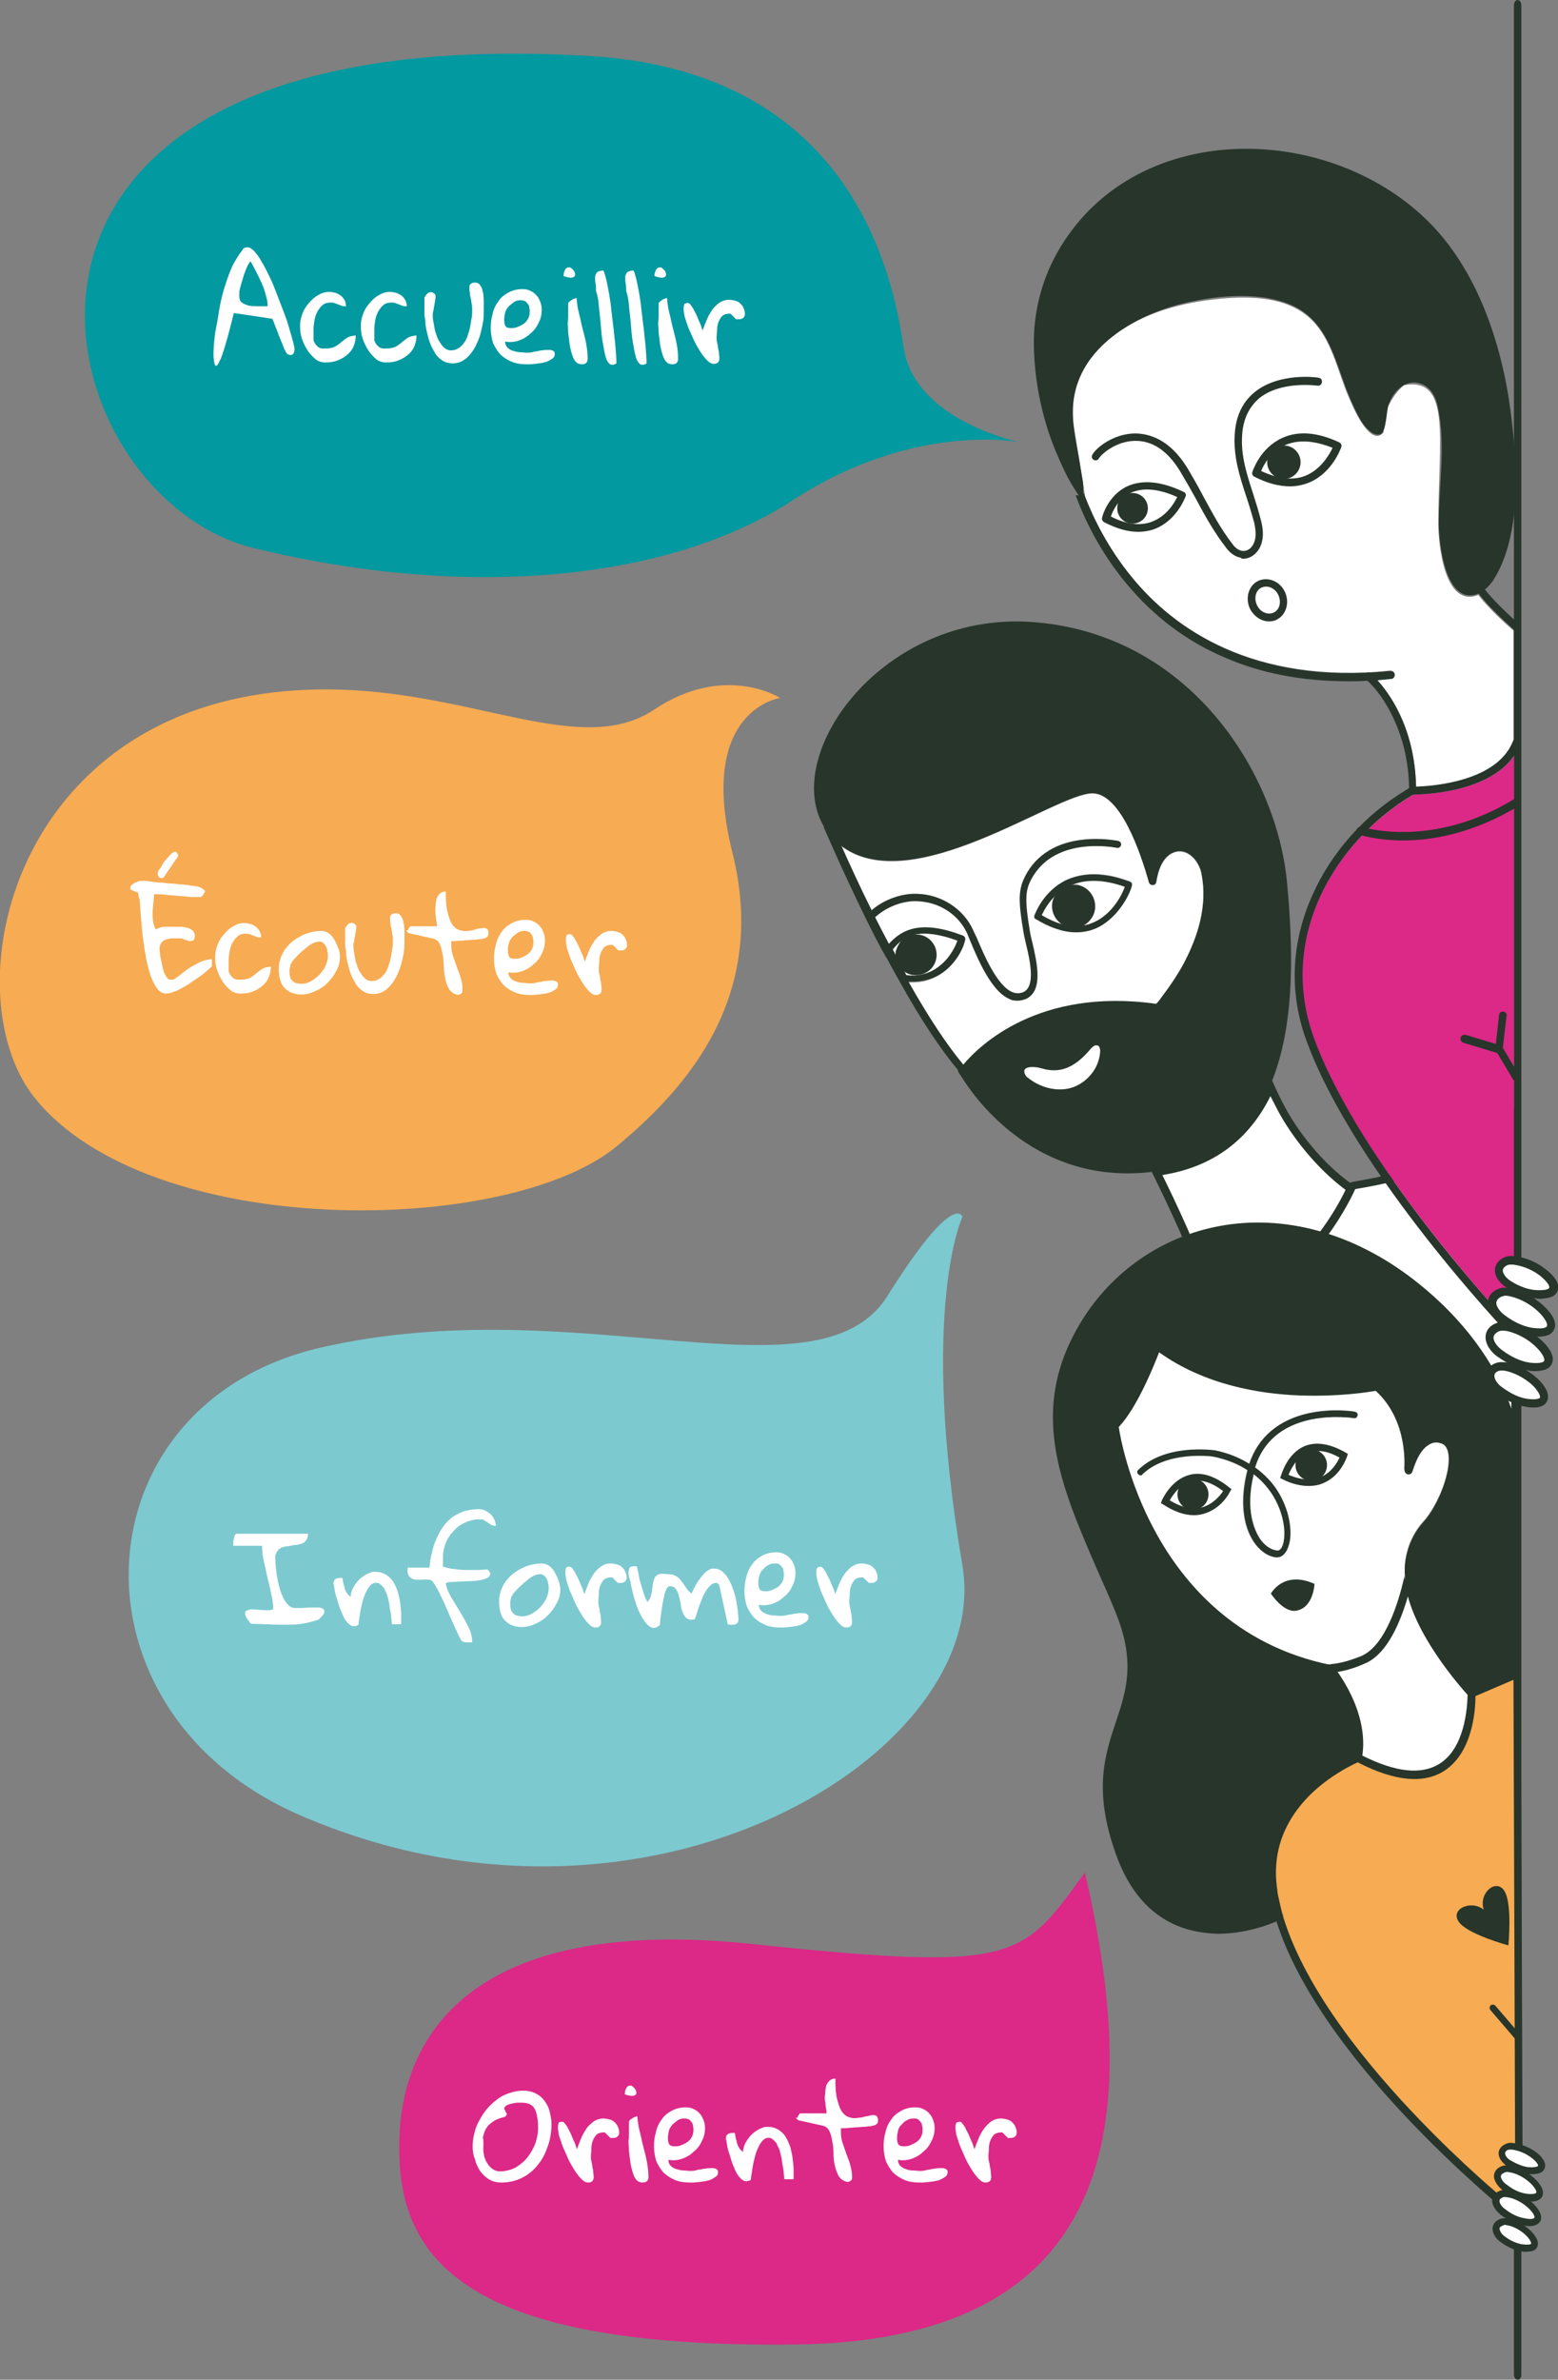
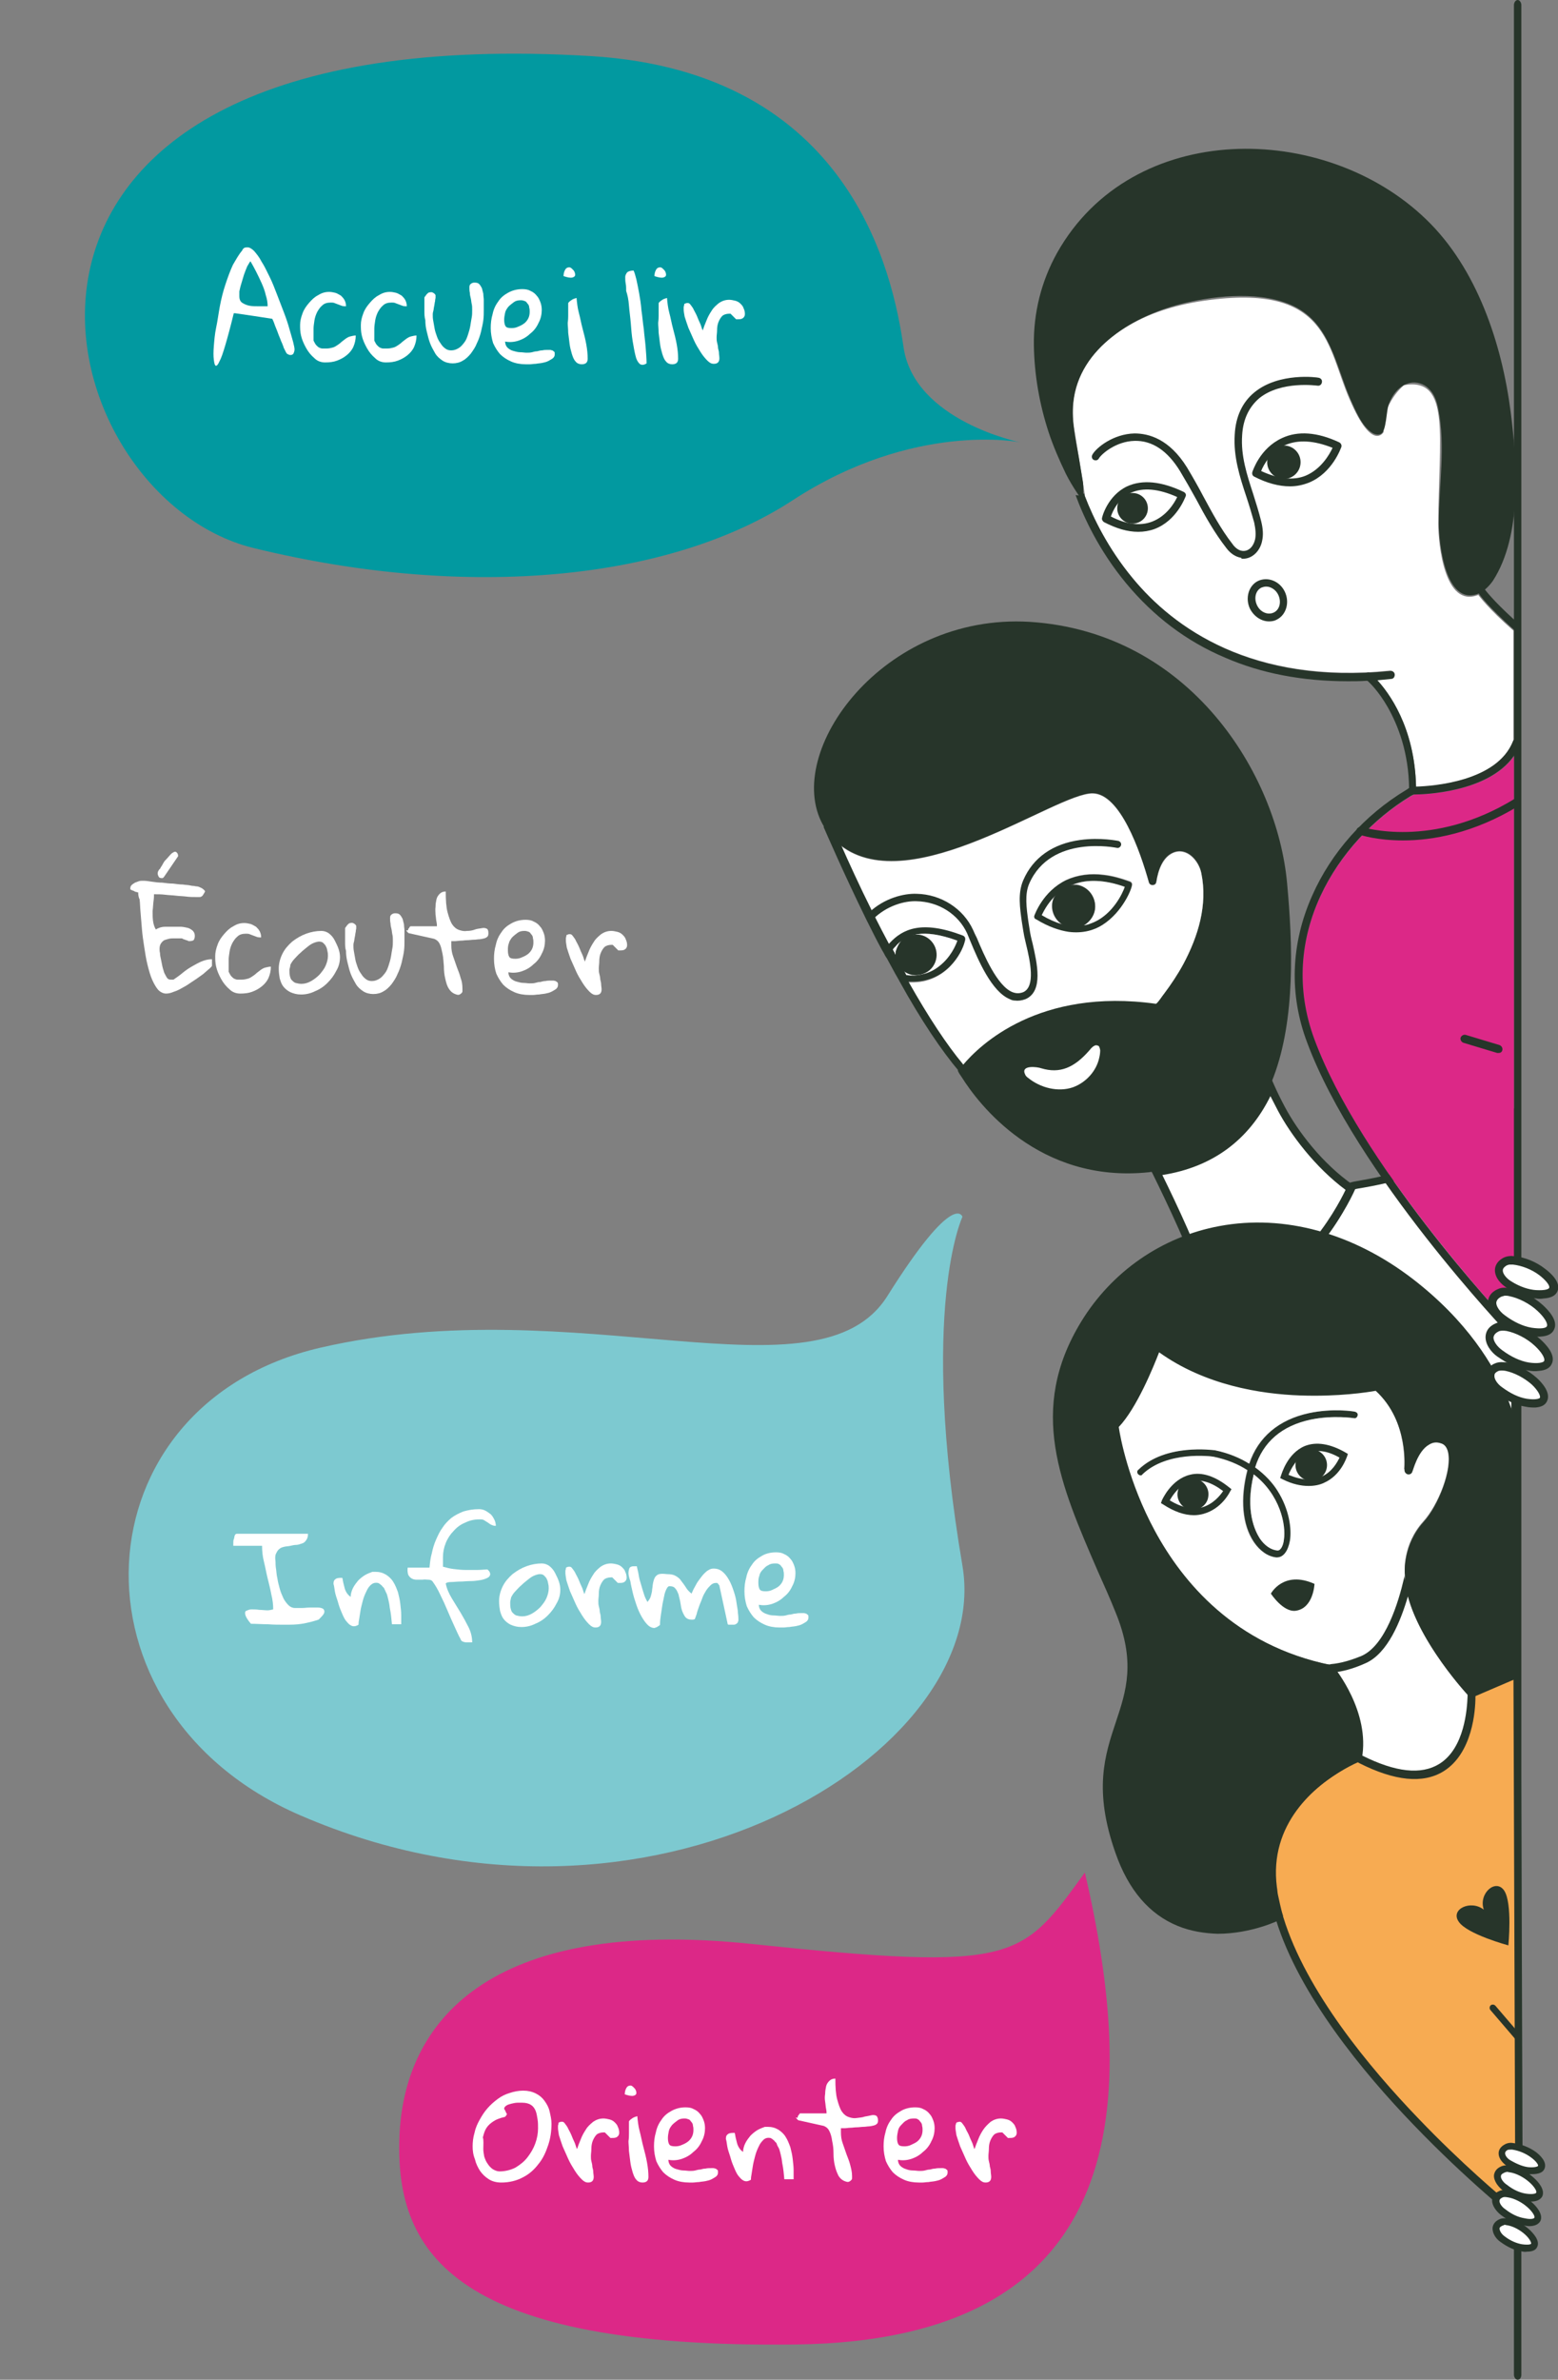
<svg xmlns="http://www.w3.org/2000/svg" version="1.1" id="Calque_1" x="0px" y="0px" viewBox="0 0 335.9 512.8" enable-background="new 0 0 335.9 512.8" xml:space="preserve">
  <rect x="0" y="0" width="335.9" height="512.8" fill="#808080" stroke="none" />
  <g id="a_woman_and_men">
    <g>
      <g>
        <g>
          <g>
            <g>
              <path fill="#FFFFFF" d="M259.4,278.2l67.4,41.5l0.2-80.2c-3.2,4.4-10,8.3-19,11.8c-7.3,2.8-14.8,3.8-16.5,4.2        c0,0-2.9,6.9-7.3,12C279.7,272.7,270.3,278.2,259.4,278.2z" />
              <path fill="#27352A" d="M326.3,320.5L258.9,279c-0.3-0.2-0.5-0.6-0.4-0.9c0.1-0.4,0.4-0.6,0.8-0.6c10.4,0,19.6-5.2,24.1-10.4        c4.3-4.9,7.2-11.7,7.2-11.8c0.1-0.3,0.3-0.4,0.6-0.5c0.3-0.1,0.8-0.2,1.4-0.3c2.9-0.5,9-1.6,14.9-3.9        c9.5-3.7,15.7-7.5,18.6-11.5c0.2-0.3,0.6-0.4,0.9-0.3c0.3,0.1,0.6,0.4,0.6,0.8l-0.2,80.2c0,0.3-0.2,0.6-0.4,0.7        c-0.1,0.1-0.3,0.1-0.4,0.1C326.6,320.6,326.4,320.5,326.3,320.5z M308.2,252.1c-6.1,2.4-12.3,3.5-15.3,4        c-0.4,0.1-0.7,0.1-0.9,0.2c-0.7,1.6-3.4,7.3-7.3,11.8c-4.4,5-12.8,10-22.6,10.9l63.7,39.3l0.2-76.4        C322.6,245.4,316.6,248.9,308.2,252.1z" />
            </g>
          </g>
        </g>
        <g>
          <g>
            <g>
              <path fill="#FFFFFF" d="M249.3,252.5c3.2,6.4,8.7,17.9,10.6,24.8c9.1,0.5,15.8-0.6,22.4-7.9c4.9-5.5,8.2-11.8,8.9-13.4        c-6.9-4.7-12.3-12-15-17.2c-0.9-1.7-1.7-3.4-2.3-4.8c-4,9.3-11.2,16.3-23.7,18.3C249.9,252.5,249.6,252.5,249.3,252.5z" />
              <path fill="#27352A" d="M259.9,278.2l-0.6,0l-0.2-0.6c-2-6.9-7.5-18.4-10.6-24.7l-0.5-1l1.2-0.2c0.3,0,0.5-0.1,0.8-0.1        c11-1.7,18.8-7.7,23.1-17.8l0.8-1.8l0.8,1.8c0.7,1.6,1.5,3.2,2.3,4.7c2.7,5.1,8,12.2,14.8,16.9l0.6,0.4l-0.3,0.6        c-0.6,1.4-3.8,7.9-9,13.6c-5.9,6.6-12,8.3-19.5,8.3C262.4,278.3,261.2,278.3,259.9,278.2z M275.5,239.3        c-0.5-1-1.1-2.1-1.6-3.1c-4.7,9.5-12.5,15.3-23.3,17c3.1,6.3,8,16.7,10,23.4c8.6,0.5,14.9-0.7,21.1-7.7        c4.5-4.9,7.4-10.4,8.4-12.5C283.5,251.5,278.2,244.4,275.5,239.3z" />
            </g>
          </g>
          <g>
            <g>
              <path fill="#27352A" d="M177.4,177.7c0.1,0.1,0.2,0.3,0.2,0.4c0.7,1.1,1.5,2.1,2.4,3c0,0,0.1,0.1,0.1,0.1        c0.3,0.3,0.7,0.6,1.1,0.9c15.3,11.9,46.5-11.3,54.4-11.2c5.9,0.1,10.2,12.4,12.1,19.2c0.2,0.8,1.4,0.8,1.6-0.1        c0.4-2.7,1.4-5.4,3.6-6.3c3-1.3,5.6,1.7,6.1,4.4c1.4,6.8-0.6,13.6-3.9,19.6c-1.2,2.2-2.6,4.3-4.1,6.3        c-0.2,0.2-1.5,2.3-1.8,2.2c-25.2-3.6-38,8.9-41.6,13.2c-0.1,0.2-0.3,0.3-0.4,0.4c-0.5,0.6-0.7,0.9-0.7,0.9s0,0.1,0.1,0.2        c0,0,0,0,0,0c0.1,0.3,0.4,0.7,0.8,1.3c3.4,5.4,16.4,22.9,40.3,20.4c0.5-0.1,1-0.1,1.6-0.2c0.3,0,0.5-0.1,0.8-0.1        c12.5-1.9,19.8-9,23.7-18.3c0.3-0.6,0.5-1.3,0.8-2c4.7-12.5,4.1-28.6,2.9-41.6c-2.1-23.6-21-54.2-55.5-56.4        C190.3,132.1,168.8,162.1,177.4,177.7z" />
            </g>
          </g>
        </g>
        <g>
          <g>
            <g>
              <path fill="#27352A" d="M223.3,198.2c2.6,1.7,5,2.5,7,2.7c3.1,0.4,5.6-0.4,7.3-1.5c4.5-2.7,6.5-8,6.4-8.8        c0-0.3-0.2-0.5-0.5-0.6c-1.9-0.7-3.7-1.2-5.5-1.4c-3-0.4-5.8,0-8.2,1.1c-5.1,2.4-6.8,7.5-6.9,7.7        C222.9,197.6,223,198,223.3,198.2z M224.6,197.2c0.4-0.8,1.2-2.4,2.6-3.9c0,0,0,0,0,0c0.9-0.9,1.9-1.7,3.3-2.4        c0.3-0.1,0.5-0.2,0.8-0.3c0,0,0,0,0,0c3.1-1.2,6.8-1,11.1,0.5c-0.5,1.5-2.6,5.7-6.6,7.6c-0.7,0.3-1.4,0.6-2.2,0.7        c-1.5,0.3-3.1,0.2-4.8-0.3c0,0,0,0,0,0C227.5,198.7,226.1,198.1,224.6,197.2z" />
            </g>
          </g>
        </g>
        <g>
          <g>
            <g>
              <path fill="#27352A" d="M226.9,194.7c-0.2,1.8,0.6,3.5,2,4.4c0,0,0,0,0,0c0.6,0.4,1.3,0.7,2,0.8c1,0.1,2-0.1,2.8-0.5        c1.3-0.7,2.2-1.9,2.4-3.5c0.3-2.5-1.4-4.9-4-5.2c-0.3,0-0.5,0-0.7,0c0,0,0,0,0,0c-1.8,0-3.4,1.1-4.1,2.7c0,0,0,0,0,0        C227.1,193.7,226.9,194.2,226.9,194.7z" />
            </g>
          </g>
        </g>
        <g>
          <g>
            <g>
              <path fill="#27352A" d="M190.9,204.7c0,0.1,0,0.1,0.1,0.1l0.9,1.6l1.8,3.3l0.8,1.4c0,0,0.1,0.1,0.1,0.1c0,0,0,0,0,0        c0.1,0.1,0.3,0.2,0.5,0.2l0.1,0c0.3,0,0.6,0.1,0.9,0.1c0.1,0,0.3,0,0.4,0c7.6,0.2,11-6.3,11.7-8.8c0.1-0.3,0.3-1-0.4-1.3        c-8.9-3.4-13-1.4-15.8,1.6c-0.1,0.1-0.2,0.2-0.3,0.3c-0.2,0.2-0.3,0.4-0.5,0.6C190.8,204.2,190.8,204.5,190.9,204.7z         M192.5,204.6C192.5,204.6,192.5,204.6,192.5,204.6c0.2-0.3,0.5-0.5,0.7-0.8h0c0.2-0.2,0.5-0.4,0.7-0.7        c0.8-0.6,1.7-1.2,2.8-1.5c0,0,0,0,0,0c0.4-0.1,0.7-0.2,1.1-0.3c2.1-0.3,4.8,0,8.6,1.4c-0.3,1-1.4,3.5-3.8,5.4        c-1.1,0.9-2.3,1.5-3.6,1.8h0c-0.1,0-0.3,0.1-0.4,0.1c-0.5,0.1-1,0.1-1.5,0.2c-0.6,0-1.1,0-1.7-0.1h0l-0.3-0.6l-0.1-0.1l0-0.1        l-2-3.7l-0.1-0.2l0-0.1l-0.2-0.3c0,0,0,0,0,0L192.5,204.6z" />
            </g>
            <g>
              <path fill="#FFFFFF" d="M192.5,204.6l0.2,0.4c0,0,0,0,0,0l0.2,0.3l0,0.1l0.1,0.2l2,3.7l0,0.1l0.1,0.1l0.3,0.6h0        c0.6,0.1,1.2,0.1,1.7,0.1c0.5,0,1-0.1,1.5-0.2c0.1,0,0.3-0.1,0.4-0.1h0c1.3-0.3,2.5-0.9,3.6-1.8c2.3-1.8,3.4-4.3,3.8-5.4        c-3.8-1.4-6.6-1.7-8.6-1.4c-0.4,0.1-0.8,0.1-1.1,0.3c0,0,0,0,0,0c-1.1,0.3-2,0.9-2.8,1.5c-0.2,0.2-0.5,0.4-0.7,0.7h0        C192.9,204.1,192.7,204.3,192.5,204.6C192.5,204.6,192.5,204.6,192.5,204.6z" />
            </g>
          </g>
          <g>
            <g>
              <path fill="#FFFFFF" d="M224.6,197.2c1.5,0.9,2.9,1.5,4.2,1.9c-1.4-1-2.2-2.7-2-4.4c0.1-0.5,0.2-0.9,0.4-1.3        C225.8,194.8,225,196.4,224.6,197.2z" />
            </g>
          </g>
          <g>
            <g>
              <path fill="#FFFFFF" d="M236.1,195.9c-0.2,1.5-1.2,2.8-2.4,3.5c0.7-0.1,1.5-0.4,2.2-0.7c4-1.8,6.1-6.1,6.6-7.6        c-4.2-1.5-8-1.7-11.1-0.5c0.2,0,0.5,0,0.7,0C234.6,191,236.4,193.3,236.1,195.9z" />
            </g>
          </g>
        </g>
        <g>
          <g>
            <g>
              <path fill="#27352A" d="M193.1,205.2c-0.3,2.1,1,4,2.9,4.7c0.3,0.1,0.6,0.2,0.9,0.2c1,0.1,1.9-0.1,2.7-0.5c0,0,0,0,0,0        c1.2-0.6,2.1-1.8,2.3-3.3c0.3-2.4-1.4-4.6-3.8-4.9c-0.3,0-0.6,0-0.9,0c0,0,0,0,0,0c-1.5,0.1-2.8,0.9-3.5,2.2l0,0        c-0.2,0.4-0.4,0.8-0.5,1.2c0,0,0,0,0,0c0,0,0,0,0,0C193.1,204.9,193.1,205,193.1,205.2z" />
            </g>
          </g>
        </g>
        <g>
          <g>
            <g>
              <path fill="#FFFFFF" d="M237.2,226.3c0,0.6-0.1,1.2-0.2,1.6c-0.6,2.9-2.9,5.4-5.7,6.4c-3.2,1.1-7,0.1-9.6-2        c-0.3-0.2-0.6-0.5-0.7-0.8c-1-2.1,2.7-1.6,3.5-1.3c4,1.2,7.1-0.1,10.4-3.9c0.3-0.4,1.1-1.3,1.7-1        C237,225.3,237.1,225.8,237.2,226.3z" />
            </g>
          </g>
        </g>
        <g>
          <path fill="#FFFFFF" d="M181.2,182.2c1.6,3.6,3.9,8.7,6.8,14.5c0.2,0.5,0.5,0.9,0.7,1.4c0.9,1.8,1.8,3.6,2.7,5.2      c0,0.1,0.1,0.1,0.1,0.2c0.1-0.1,0.2-0.2,0.3-0.3c2.8-3,6.9-5,15.8-1.6c0.7,0.3,0.5,1,0.4,1.3c-0.6,2.5-4.1,9-11.7,8.8      c-0.1,0-0.3,0-0.4,0l0,0.1c4.3,7.6,8.2,13.5,11.7,17.7c3.6-4.3,16.4-16.7,41.6-13.2c0.3,0,1.6-2,1.8-2.2c1.5-2,2.9-4.1,4.1-6.3      c3.2-6,5.3-12.8,3.9-19.6c-0.5-2.6-3.1-5.7-6.1-4.4c-2.2,1-3.2,3.7-3.6,6.3c-0.1,0.8-1.3,0.9-1.6,0.1      c-1.9-6.8-6.2-19.1-12.1-19.2C227.7,170.8,196.5,194.1,181.2,182.2z M223,197.3c0.1-0.2,1.8-5.2,6.9-7.7      c2.4-1.1,5.2-1.5,8.2-1.1c1.7,0.2,3.5,0.7,5.5,1.4c0.3,0.1,0.5,0.4,0.5,0.6c0.1,0.7-2,6-6.4,8.8c-1.7,1.1-4.2,1.9-7.3,1.5      c-2-0.3-4.4-1.1-7-2.7C223,198,222.9,197.6,223,197.3z" />
        </g>
        <g>
          <path fill="#27352A" d="M177.6,178.1c0,0.1,0,0.3,0.1,0.4l0,0c0.4,0.9,4.1,9.5,9.1,19.7l0.1,0.2c1.1,2.2,2.2,4.4,3.3,6.4      l0.3,0.5c0.2,0.4,0.4,0.8,0.7,1.2c0.6,1.1,1.2,2.2,1.8,3.3c0.3,0.5,0.5,0.9,0.8,1.4l0.1,0.2c4.7,8.5,9.1,15,12.9,19.5      c0,0,0,0,0,0c0.4,0.5,0.8,1,1.2,1.4l0.3,0.3c0.1,0.1,0.3,0.2,0.5,0.3c0,0,0.1,0,0.1,0c0.2,0,0.4-0.1,0.6-0.2      c0.4-0.3,0.4-0.9,0-1.2c-0.5-0.5-1-1.1-1.6-1.8c-0.1-0.1-0.2-0.2-0.3-0.4c-3.5-4.2-7.4-10.1-11.7-17.7l0-0.1l-0.1-0.2      c-0.2-0.4-0.4-0.8-0.6-1.2l-0.1-0.1c-0.1-0.2-0.2-0.5-0.4-0.7l0-0.1c-0.1-0.1-0.1-0.3-0.2-0.4c-0.5-0.8-0.9-1.7-1.4-2.5      c-0.2-0.3-0.4-0.7-0.5-1l-0.1-0.2c0-0.1-0.1-0.1-0.1-0.2l-0.2-0.4c-0.2-0.4-0.4-0.8-0.6-1.2c0-0.1-0.1-0.1-0.1-0.2      c-0.9-1.7-1.8-3.4-2.7-5.2c-0.2-0.5-0.5-0.9-0.7-1.4c-2.9-5.8-5.2-10.9-6.8-14.5c-0.2-0.4-0.3-0.7-0.5-1.1      c-0.5-1.2-1-2.3-1.4-3.2l0,0c-0.2-0.4-0.7-0.7-1.1-0.5c-0.1,0.1-0.2,0.1-0.3,0.3C177.7,177.8,177.6,178,177.6,178.1z" />
        </g>
        <g>
          <g>
            <g>
              <path fill="#27352A" d="M187.1,196.9c0.1-0.1,0.2-0.2,0.3-0.3c3.3-3.1,7.5-4.1,10.2-4c5.3,0.1,10.1,3.2,12.2,7.8        c0.2,0.5,0.5,1.1,0.8,1.7c1.5,3.6,4.4,10.4,7.7,11.7c0.8,0.3,1.5,0.3,2.3,0c2.7-1.2,1.5-6.7,0.6-10.4        c-0.3-1.2-0.5-2.2-0.6-2.9c-0.1-0.6-0.2-1.2-0.3-1.9c-0.4-2.9-0.9-6.1,0.3-8.9c2.1-4.9,6.4-7.9,12.3-8.7        c4.4-0.6,8.1,0.2,8.2,0.2c0.4,0.1,0.7,0.5,0.6,0.9c-0.1,0.4-0.5,0.7-0.9,0.6c-0.1,0-14.2-3-18.9,7.7c-1,2.3-0.6,5.2-0.2,8.1        c0.1,0.7,0.2,1.3,0.3,1.9c0.1,0.7,0.3,1.7,0.6,2.8c1,4.4,2.4,10.4-1.5,12.1c-0.8,0.3-1.6,0.4-2.3,0.3c-0.4,0-0.7-0.1-1.1-0.3        c-3.9-1.6-6.8-8.4-8.5-12.5c-0.3-0.7-0.5-1.2-0.7-1.7c-1.9-4.1-6.1-6.8-10.9-6.9c-2.5-0.1-6.4,0.9-9.4,3.9        c0,0-0.1,0.1-0.1,0.1c-0.3-0.3-0.5-0.7-0.8-1C187.1,197.1,187.1,197,187.1,196.9z" />
            </g>
          </g>
        </g>
      </g>
      <g>
        <g>
          <g>
            <path fill="#27352A" d="M326.4,1.1v510.6c0,0.6,0.4,1.1,0.8,1.1c0.5,0,0.8-0.5,0.8-1.1V1.1c0-0.6-0.4-1.1-0.8-1.1       C326.8,0,326.4,0.5,326.4,1.1z" />
          </g>
        </g>
      </g>
      <g>
        <g>
          <path fill="#DC2887" d="M283.4,224.1c9.9,26.6,40,59,43,62.3V163c-5.7,7.9-19.5,8.2-21.5,8.2c-0.3,0.2-0.6,0.3-0.9,0.5      C288.3,181.3,275.1,201.7,283.4,224.1z" />
        </g>
      </g>
      <g>
        <g>
          <path fill="#FFFFFF" d="M231.5,91.8l2.4,14.9c0,0,0,0.1-0.1,0.1c1.8,4.7,5,11.3,10.3,17.7c8.9,10.8,25.8,23,55.6,20      c0.5,0,0.9,0.3,0.9,0.8c0,0.5-0.3,0.9-0.8,0.9c-1,0.1-2,0.2-3,0.3c2.6,2.8,8.2,10.2,8.5,23.1c3.5-0.1,17.4-1.1,20.9-9.8      c0-0.1,0.1-0.1,0.1-0.2v-23.7c-5.6-4.9-7.4-7.5-7.5-7.6c0,0,0-0.1-0.1-0.1c-7.3,2.9-8.6-11-8.6-15.2c0-18.5,2.9-31.8-7.4-30      c0,0-4.8,3.8-4.4,10.1c0,0-2.4,4.4-7.3-7c-5-11.3-4.4-25.2-31.4-21.3c-13.7,2-20.9,7.7-24.8,12.8      C231.9,81.6,230.7,86.8,231.5,91.8z" />
        </g>
      </g>
      <g>
        <g>
          <g>
            <path fill="#27352A" d="M233.4,107.9c0.2-0.6,0.2-3.2,0.1-3.9c-0.3-1.8-0.6-3.6-0.9-5.4c-0.7-3.9-1.6-7.8-1.2-11.8       c1.2-12,13.4-19,24-21.5c7.2-1.7,16.8-2.6,23.6,0.7c7.8,3.8,9,12.8,12.1,19.9c1.1,2.4,2.4,5.9,4.8,7.4c0.5,0.3,1.2,0.5,1.8,0.2       c1.2-0.5,1.2-5.1,1.7-6.4c0.8-2.1,2.3-4.1,4.6-4.6c1.4-0.3,3,0.2,4,1.2c1.2,1.1,1.8,2.8,2.1,4.5c1.6,7.9,0.1,16.5,0.1,24.5       c0,4.2,1.4,18.1,8.6,15.2c0.1,0,0.1,0,0.2-0.1c0.4-0.2,0.8-0.5,1.2-0.8c0.7-0.6,1.3-1.3,1.7-1.9c6.3-9.8,5.2-25.3,3.8-36.3       c-1.9-14.8-7.3-31-18.2-41.5c-21.9-21.2-63.4-21.6-79.6,7.2c-3.4,6.1-5.1,12.9-5,19.9c0.1,6.4,1.2,12.7,3.2,18.8       c1,3,2.3,6,3.7,8.9C231.3,105.1,233.4,107.9,233.4,107.9z" />
          </g>
        </g>
      </g>
      <g>
        <g>
          <g>
            <path fill="#27352A" d="M232.8,106.7c0.3-0.1,0.6-0.2,0.9-0.4c0.1,0.2,0.1,0.4,0.2,0.6c1.8,4.7,5,11.3,10.3,17.7       c8.9,10.8,25.8,23,55.6,20c0.5,0,0.9,0.3,0.9,0.8c0,0.5-0.3,0.9-0.8,0.9c-1,0.1-2,0.2-3,0.3c-0.8,0.1-1.5,0.1-2.3,0.1       c-1.4,0.1-2.7,0.1-4,0.1c-9.8,0-18.7-1.7-26.5-5.1c-8.3-3.5-15.4-8.9-21.3-16c-5.8-7-9.1-14.1-10.9-19       C232.2,106.7,232.4,106.8,232.8,106.7z" />
          </g>
        </g>
      </g>
      <g>
        <g>
          <g>
            <path fill="#27352A" d="M294.6,146.5c0,0,0,0,0.1,0.1c0.5,0.4,2.5,2.3,4.5,5.8c2.2,3.9,4.5,9.7,4.6,17.5c0,0.2,0,0.3,0,0.5       c0,0.5,0.4,0.8,0.8,0.8h0.2c2.1,0,15.9-0.4,21.5-8.2c0.6-0.8,1.1-1.7,1.5-2.7c0.2-0.4,0-0.9-0.5-1.1c-0.4-0.2-0.8,0-1,0.3       c0,0.1-0.1,0.1-0.1,0.2c-3.4,8.7-17.3,9.7-20.9,9.8c-0.3-12.9-5.9-20.3-8.5-23.1c-0.7-0.8-1.2-1.2-1.3-1.3       c-0.4-0.3-0.9-0.2-1.2,0.1C294.2,145.6,294.2,146.2,294.6,146.5z" />
          </g>
        </g>
      </g>
      <g>
        <g>
          <g>
            <path fill="#27352A" d="M268,120.4c2.1,0,3.7-1.8,4.1-3.8c0.3-1.3,0.2-2.7-0.2-4.3c-0.5-2-1.1-3.9-1.7-5.8       c-1.4-4.3-2.7-8.3-2.4-12.7c0.2-3.5,1.5-6.1,3.7-8c4.7-3.8,12.4-2.7,12.5-2.7c0.5,0.1,0.9-0.2,1-0.7c0.1-0.5-0.2-0.9-0.7-1       c-0.3-0.1-8.5-1.2-13.8,3.1c-2.6,2.1-4.1,5.2-4.3,9.2c-0.3,4.7,1.1,9.1,2.5,13.3c0.6,1.8,1.2,3.8,1.7,5.6       c0.3,1.4,0.4,2.6,0.2,3.6c-0.3,1.4-1.3,2.7-2.8,2.5c-0.9-0.1-1.7-0.9-2.1-1.5c-2.5-3.2-4.4-6.8-6.3-10.3       c-1.1-2.1-2.3-4.2-3.5-6.2c-3.8-6.1-8.2-7.3-11.3-7.3c-4.6,0.1-8.3,3.1-9.1,4.6c-0.2,0.4-0.1,0.9,0.3,1.1       c0.4,0.2,0.9,0.1,1.1-0.3c0.6-1,3.7-3.7,7.7-3.8c3.8-0.1,7.1,2.1,9.8,6.5c1.2,2,2.4,4.1,3.5,6.1c1.9,3.6,4,7.3,6.5,10.5       c0.9,1.2,2,1.9,3.2,2.1C267.6,120.4,267.8,120.4,268,120.4z" />
          </g>
        </g>
      </g>
      <g>
        <g>
          <g>
            <path fill="#27352A" d="M269.5,131.2c-1.1-2.3-0.3-5,1.7-6c2.1-1,4.7,0,5.8,2.3c1.1,2.3,0.3,5-1.7,6c-0.5,0.3-1.1,0.4-1.7,0.4       C272,133.9,270.4,132.9,269.5,131.2z M272,126.6c-1.3,0.6-1.7,2.3-1,3.8c0.7,1.5,2.3,2.2,3.6,1.6c1.3-0.6,1.7-2.3,1-3.8       c-0.5-1.1-1.6-1.8-2.6-1.8C272.6,126.4,272.3,126.5,272,126.6z" />
          </g>
        </g>
      </g>
      <g>
        <g>
          <g>
            <path fill="#27352A" d="M270.4,102.7c-0.4-0.2-0.5-0.6-0.4-1c0.1-0.2,1.6-5.1,6.4-7.3c3.4-1.6,7.6-1.3,12.3,0.9       c0.4,0.2,0.6,0.6,0.5,1c-0.1,0.2-1.9,5.6-7,7.7c-1.3,0.5-2.6,0.8-4.1,0.8C275.7,104.8,273.1,104.1,270.4,102.7z M277.1,95.9       c-3.1,1.4-4.7,4.3-5.2,5.6c3.7,1.7,6.9,2.1,9.6,1c3.3-1.4,5.1-4.5,5.8-6C283.3,94.9,279.9,94.7,277.1,95.9z" />
          </g>
        </g>
      </g>
      <g>
        <g>
          <g>
            <circle fill="#27352A" cx="276.8" cy="99.6" r="3.6" />
          </g>
        </g>
      </g>
      <g>
        <g>
          <g>
            <path fill="#27352A" d="M238,112.5c-0.3-0.2-0.5-0.6-0.4-0.9c0-0.2,1.2-4.8,5.4-6.8c3.3-1.5,7.4-1.1,12.2,1.2       c0.4,0.2,0.6,0.6,0.4,1c-0.1,0.2-1.9,5.2-6.7,7c-1.1,0.4-2.3,0.6-3.5,0.6C243.1,114.6,240.7,113.9,238,112.5z M243.8,106.2       c-2.7,1.3-3.9,3.9-4.3,5.1c3.3,1.7,6.3,2.1,8.9,1.1c3.1-1.2,4.8-4,5.4-5.3C249.8,105.3,246.4,105,243.8,106.2z" />
          </g>
        </g>
      </g>
      <g>
        <g>
          <g>
            <ellipse transform="matrix(7.358130e-03 -1 1 7.358130e-03 132.879 352.927)" fill="#27352A" cx="244.2" cy="109.5" rx="3.3" ry="3.3" />
          </g>
        </g>
      </g>
      <g>
        <g>
          <g>
            <path fill="#27352A" d="M281.8,224.6c10.5,28.3,43.3,62.8,43.6,63.1c0.2,0.2,0.4,0.3,0.6,0.3c0.1,0,0.2,0,0.4-0.1       c0.1,0,0.2-0.1,0.2-0.1c0.3-0.3,0.4-0.9,0-1.2c0,0-0.1-0.1-0.2-0.3c-3.1-3.2-33.1-35.6-43-62.3c-8.3-22.3,4.9-42.8,20.6-52.4       c0.3-0.2,0.6-0.3,0.9-0.5c0.1,0,0.1-0.1,0.2-0.1c0.4-0.2,0.5-0.7,0.3-1.2c-0.2-0.4-0.7-0.5-1.2-0.3c-0.1,0.1-0.3,0.2-0.4,0.3       c-0.2,0.1-0.4,0.3-0.6,0.4c-9,5.4-16.2,13.5-20.3,22.8C278.3,203.3,277.9,214.3,281.8,224.6z" />
          </g>
        </g>
      </g>
      <g>
        <g>
          <g>
            <path fill="#27352A" d="M318.9,128C318.9,128.1,318.9,128.1,318.9,128c0.1,0.2,2,2.8,7.5,7.7c0,0,0.1,0.1,0.1,0.1       c0.2,0.1,0.4,0.2,0.6,0.2c0.2,0,0.5-0.1,0.6-0.3c0.3-0.3,0.3-0.9-0.1-1.2c-0.4-0.4-0.9-0.8-1.3-1.1c-4.5-4.1-6.1-6.3-6.1-6.3       c0,0,0,0,0,0c-0.3-0.4-0.8-0.4-1.2-0.2C318.8,127.2,318.7,127.7,318.9,128z" />
          </g>
        </g>
      </g>
      <g>
        <g>
          <g>
            <path fill="#27352A" d="M302.5,181.1c6.3,0,15.2-1.5,25-7.5c0.4-0.2,0.5-0.8,0.3-1.2c-0.2-0.4-0.8-0.5-1.2-0.3       c-17.9,11-32.9,6.1-33,6.1c-0.4-0.1-0.9,0.1-1.1,0.5c-0.1,0.4,0.1,0.9,0.5,1.1C293.4,180,297,181.1,302.5,181.1z" />
          </g>
        </g>
      </g>
      <g>
        <g>
          <g>
-             <path fill="#27352A" d="M326.7,232.8c0.1,0,0.3,0,0.4-0.1c0.4-0.2,0.5-0.8,0.3-1.2l-3.4-5.7l0.8-6.9c0.1-0.5-0.3-0.9-0.7-0.9       c-0.5-0.1-0.9,0.3-0.9,0.7l-0.8,7.2c0,0.2,0,0.4,0.1,0.5l3.6,6C326.1,232.7,326.4,232.8,326.7,232.8z" />
-           </g>
+             </g>
        </g>
      </g>
      <g>
        <g>
          <g>
            <path fill="#27352A" d="M323.1,226.9c0.4,0,0.7-0.2,0.8-0.6c0.1-0.4-0.1-0.9-0.6-1.1l-7.3-2.2c-0.4-0.1-0.9,0.1-1.1,0.6       c-0.1,0.4,0.1,0.9,0.6,1.1l7.3,2.2C322.9,226.9,323,226.9,323.1,226.9z" />
          </g>
        </g>
      </g>
      <g>
        <g>
          <g>
            <g>
              <path fill="#27352A" d="M245.4,317.7c0.3,0.3,0.7,0.3,1,0c5.3-5,14.8-3.9,15.3-3.8c2.9,0.6,5.3,1.6,7.3,2.9        c-1.6,6.2-1.1,11.8,1.4,15.5c1.3,1.9,3,3.1,4.8,3.3c0.1,0,0.2,0,0.2,0c1.4,0,2.5-1.3,2.8-3.6c0.4-2.6-0.1-6.8-2.7-10.8        c-1-1.6-2.6-3.4-4.8-5c1.7-5.5,5.7-8.9,12-10.3c4.9-1,9.3-0.3,9.3-0.3c0.4,0.1,0.8-0.2,0.8-0.6c0.1-0.4-0.2-0.8-0.6-0.8        c-0.2,0-4.7-0.8-9.9,0.3c-6.6,1.4-11,5.2-12.9,10.9c-2-1.2-4.4-2.2-7.4-2.9c0,0,0,0,0,0c-0.4-0.1-10.7-1.5-16.5,4.2        C245.1,317,245.1,317.4,245.4,317.7z M270.3,317.7c5.7,4.4,7,10.9,6.5,14.1c-0.2,1.2-0.7,2.4-1.4,2.3        c-1.4-0.1-2.7-1.1-3.8-2.6C270.6,329.9,268.4,325.6,270.3,317.7z" />
            </g>
          </g>
        </g>
        <g>
          <g>
            <g>
              <path fill="#FFFFFF" d="M241,307.3c0.3,2,2.1,11.9,7.8,22.6c5.9,10.9,17.3,24.7,38.1,28.9l0.1,0c2-0.2,4.3-0.7,6.8-1.9        c5.2-2.4,8-11.9,9.1-16.8c0-0.3,0-0.6,0-0.9c-0.1-0.6-0.5-6.4,3.9-11.3c3.3-3.6,6.4-11.4,5.3-15.3c-0.3-1-0.8-1.6-1.7-1.9        c-0.9-0.3-1.8-0.2-2.6,0.3c-2.5,1.4-3.6,5.8-3.6,5.9l-1.5-0.3c0-0.1,1.1-10.5-6.2-17.2c-1.6,0.3-8.1,1.3-16.3,1        c-8.5-0.3-20.6-2.2-30.4-9.4C248.7,294,245,303.1,241,307.3z M245.4,317.7c-0.3-0.3-0.3-0.8,0-1c5.9-5.7,16.1-4.2,16.5-4.2        c0,0,0,0,0,0c3,0.6,5.5,1.7,7.4,2.9c1.9-5.7,6.4-9.5,12.9-10.9c5.1-1.1,9.7-0.4,9.9-0.3c0.4,0.1,0.7,0.4,0.6,0.8        c-0.1,0.4-0.4,0.7-0.8,0.6c0,0-4.5-0.7-9.3,0.3c-6.2,1.3-10.3,4.8-12,10.3c2.2,1.6,3.8,3.4,4.8,5c2.6,4.1,3.1,8.3,2.7,10.8        c-0.4,2.2-1.4,3.6-2.8,3.6c-0.1,0-0.2,0-0.2,0c-1.8-0.2-3.5-1.4-4.8-3.3c-2.5-3.7-3-9.3-1.4-15.5c-2-1.3-4.4-2.3-7.3-2.9        c-0.5-0.1-10-1.3-15.3,3.8C246.2,318,245.7,318,245.4,317.7z" />
            </g>
          </g>
          <g>
            <g>
              <path fill="#FFFFFF" d="M271.6,331.5c1,1.5,2.4,2.5,3.8,2.6c0.7,0.1,1.3-1.1,1.4-2.3c0.5-3.2-0.8-9.7-6.5-14.1        C268.4,325.6,270.6,329.9,271.6,331.5z" />
            </g>
          </g>
        </g>
        <g>
          <g>
            <g>
              <path fill="#FFFFFF" d="M293.4,378.9l0,0.2c22.4,11.2,23.8-9.1,23.8-13.4l-0.2,0.1l-0.4-0.4c-0.5-0.5-10.5-11.4-13.1-21.6        c-1.5,5.3-4.4,12.4-9.1,14.5c-2.2,1-4.3,1.6-6.2,1.9C290.2,363,295,370.7,293.4,378.9z" />
            </g>
          </g>
          <g>
            <g>
              <path fill="#F7AB52" d="M274.4,406.9c0.1,0.5,0.1,1,0.2,1.6c0.3,1.4,0.6,2.9,1,4.3c0.1,0.2,0.1,0.5,0.2,0.7        c9.5,31,51.7,64.3,51.7,64.3l-0.4-116.3l0-0.8l-9.8,4.2c0,0,0,0.3,0,0.8c0,4.4-1.4,24.6-23.8,13.4c-0.2-0.1-0.5-0.2-0.7-0.3        c0,0,0,0,0,0c-0.1,0-1.4,0.6-3.4,1.7c0,0,0,0,0,0C283.5,383.9,272.5,392.3,274.4,406.9z" />
              <path fill="#27352A" d="M327,478.4c-0.1-0.1-10.7-8.5-22.3-20.6c-10.8-11.2-24.6-27.9-29.6-44.1c-0.1-0.2-0.2-0.5-0.2-0.7        c-0.4-1.5-0.8-3-1.1-4.4c-0.1-0.5-0.2-1.1-0.3-1.6l0,0c-0.9-6.6,0.7-12.6,4.7-18c3.3-4.4,7.6-7.4,10.6-9.2c0,0,0,0,0,0        c1.9-1.1,3.2-1.7,3.5-1.8c0.2-0.1,0.5-0.1,0.7,0c0.2,0.1,0.4,0.2,0.7,0.3c7.2,3.6,12.7,4.2,16.6,1.8c5.5-3.4,6-12,6.1-14.5        c0-0.5,0-0.8,0-0.8c0-0.3,0.2-0.7,0.5-0.8l9.8-4.2c0.3-0.1,0.6-0.1,0.8,0.1c0.2,0.2,0.4,0.4,0.4,0.7l0,0.8l0.4,116.3        c0,0.3-0.2,0.6-0.5,0.8c-0.1,0.1-0.2,0.1-0.4,0.1C327.3,478.6,327.1,478.5,327,478.4z M318.1,365.4c0,0.1,0,0.2,0,0.3        c0,2.8-0.6,12.1-6.9,16c-4.4,2.7-10.5,2.1-18.2-1.8c-0.1-0.1-0.2-0.1-0.3-0.2c-0.5,0.2-1.6,0.7-2.9,1.5c0,0,0,0,0,0l0,0        c-6.2,3.6-16.3,11.7-14.5,25.5c0,0,0,0,0,0c0.1,0.5,0.1,1,0.2,1.5c0.3,1.4,0.6,2.8,1,4.3c0.1,0.2,0.1,0.5,0.2,0.7        c4.9,15.9,18.6,32.4,29.2,43.4c9.1,9.5,17.6,16.7,20.8,19.3l-0.4-114.1L318.1,365.4z" />
            </g>
          </g>
        </g>
        <g>
          <g>
            <g>
              <path fill="#27352A" d="M314.5,414.1c1.8,2.7,10.7,5.1,10.7,5.1s0.9-9.1-0.9-11.8c-1.8-2.7-5.6,0.6-4.4,4.1        C317.1,409.3,312.6,411.4,314.5,414.1z" />
            </g>
          </g>
        </g>
        <g>
          <g>
            <g>
              <path fill="#27352A" d="M275.7,412.7c0,0-25.1,12.6-34.4-13.7c-9.3-26.2,9.3-29.5,0-52c-9.3-22.5-20.5-40.3-7.4-61.8        c13.1-21.6,43.4-29.6,70.3-8.9c22.6,17.4,23,36.5,23,36.5l0,47.8l-9.8,4.2c0,0-13.6-14.7-13.6-25.6c0,0-0.6-5.9,3.7-10.8        c4.4-4.8,8.4-16.9,3.3-18.4c-5.2-1.6-7.1,6.7-7.1,6.7s1.3-11-6.8-18.1c0,0-28.3,5.8-47.3-8.7c0,0-4.5,12.5-9.2,17.2        c0,0,5.7,44.2,46.5,52.5c0,0,7.8,9.4,5.9,19.2C292.8,378.7,266.7,389.4,275.7,412.7z" />
              <path fill="#27352A" d="M253.9,415c-6.1-2.5-10.6-7.7-13.4-15.7c-4.8-13.6-2.3-21.1,0.1-28.3c2.2-6.6,4.3-12.9-0.1-23.6        c-1.2-3-2.5-5.9-3.8-8.8c-8.1-18.7-15.2-34.8-3.6-53.8c6.6-10.8,17.4-18.3,29.8-20.6c14-2.6,28.8,1.5,41.7,11.4        c11.8,9.1,17.5,18.7,20.2,25.2c2.9,7,3.1,11.8,3.1,12.1l0,47.8c0,0.3-0.2,0.6-0.5,0.8l-9.8,4.2c-0.3,0.1-0.7,0.1-0.9-0.2        c-0.6-0.6-13.8-15-13.8-26.1c-0.1-0.6-0.4-6.5,4-11.4c3.2-3.5,6.3-11.4,5.3-15.2c-0.3-1-0.8-1.6-1.6-1.8        c-0.9-0.3-1.7-0.2-2.5,0.3c-2.5,1.4-3.5,5.8-3.6,5.8c-0.1,0.4-0.5,0.7-1,0.6c-0.4-0.1-0.7-0.5-0.7-0.9        c0-0.1,1.1-10.4-6.2-17.1c-1.7,0.3-8,1.3-16.3,1c-8.5-0.3-20.5-2.2-30.4-9.3c-1.2,3.1-4.8,12-8.7,16.1        c0.3,2.1,2.1,11.9,7.8,22.4c5.9,10.9,17.2,24.7,38,28.9c0.2,0,0.4,0.1,0.5,0.3c0.3,0.4,8,9.8,6.1,19.9        c-0.1,0.3-0.2,0.5-0.5,0.6c-0.1,0-6.5,2.7-11.7,8.1c-6.9,7.1-8.5,15.5-4.9,24.8c0.2,0.4,0,0.9-0.4,1.1        c-0.3,0.2-6.3,3.1-13.6,3.1C259.8,416.6,256.8,416.2,253.9,415z M280.3,386.4c4.7-4.9,10.2-7.5,11.8-8.2        c1.3-8.4-4.5-16.4-5.7-17.9c-9.3-1.9-17.6-5.9-24.6-11.8c-5.6-4.8-10.4-10.8-14.3-17.9c-6.5-12.1-8-23-8-23.4        c0-0.3,0.1-0.5,0.2-0.7c4.5-4.5,9-16.7,9-16.9c0.1-0.3,0.3-0.4,0.6-0.5c0.3-0.1,0.5,0,0.7,0.1c9.7,7.4,21.8,9.3,30.3,9.6        c9.2,0.4,16.3-1,16.4-1.1c0.3-0.1,0.5,0,0.7,0.2c5.2,4.5,6.6,10.5,7,14.5c0.7-1.1,1.6-2.2,2.7-2.9c1.2-0.7,2.5-0.8,3.9-0.4        c1.4,0.4,2.3,1.4,2.7,3c1.2,4.5-2.1,12.9-5.6,16.8c-4.1,4.5-3.5,10.1-3.5,10.1c0,0,0,0.1,0,0.1c0,9.4,10.8,22.1,13,24.6        l8.8-3.8l0-47.2c0,0-0.1-4.8-3-11.5c-2.6-6.2-8.2-15.5-19.7-24.4c-12.5-9.7-26.9-13.6-40.3-11.1c-11.9,2.2-22.4,9.4-28.7,19.8        c-11.1,18.3-4.3,34.1,3.7,52.3c1.2,2.8,2.5,5.8,3.8,8.8c4.7,11.3,2.5,17.9,0.1,24.8c-2.3,7-4.8,14.2-0.1,27.2        c2.6,7.5,6.8,12.4,12.5,14.7c8.3,3.4,17.5-0.1,20.1-1.1C270.3,400.2,275.3,391.5,280.3,386.4z" />
            </g>
          </g>
        </g>
        <g>
          <path fill="#27352A" d="M287.6,360.2c-0.4-0.4-0.8-0.7-1.1-1.1c-0.1-0.1-0.2-0.2-0.4-0.4c0.3,0,0.6,0,0.8-0.1      c2.3-0.2,4.5-0.9,6.7-1.8c5.1-2.3,7.9-11.5,9.1-16.7c0.1-0.2,0.1-0.4,0.1-0.6c0.1,1.2,0.5,2.3,1,3.5c-0.1,0.3-0.1,0.5-0.2,0.8      c-1.6,5.5-4.4,12.5-9.2,14.6c-2,0.9-4.1,1.6-6.2,1.9c-0.1,0-0.3,0-0.4,0.1C287.7,360.3,287.7,360.3,287.6,360.2z" />
        </g>
      </g>
      <g>
        <g>
          <path fill="#27352A" d="M327.2,439.7c0.2,0,0.3-0.1,0.5-0.2c0.3-0.3,0.3-0.7,0.1-1l-5.4-6.3c-0.3-0.3-0.7-0.3-1-0.1      c-0.3,0.3-0.3,0.7-0.1,1l5.4,6.3C326.8,439.7,327,439.7,327.2,439.7z" />
        </g>
      </g>
      <g>
        <g>
          <path fill="#FFFFFF" d="M289.8,313.8c0,0-2.8,9.1-12.9,4.4C276.9,318.2,279.7,307.8,289.8,313.8z" />
        </g>
        <g>
          <path fill="#27352A" d="M276.6,318.8l-0.6-0.3l0.2-0.6c0.1-0.2,1.3-4.7,5.1-6.3c2.5-1,5.5-0.5,8.8,1.4l0.5,0.3l-0.2,0.6      c-0.1,0.2-1.3,4-4.9,5.6c-1,0.5-2.2,0.7-3.4,0.7C280.5,320.2,278.6,319.8,276.6,318.8z M281.9,313.1c-2.4,1-3.6,3.5-4.1,4.7      c2.8,1.2,5.2,1.3,7.1,0.4c2.3-1,3.4-3.1,3.9-4.1C286.2,312.6,283.9,312.3,281.9,313.1z" />
        </g>
      </g>
      <g>
        <g>
          <circle fill="#27352A" cx="282.7" cy="315.7" r="3.4" />
        </g>
      </g>
      <g>
        <g>
          <path fill="#FFFFFF" d="M264.6,321.1c0,0-4.1,8.6-13.4,2.5C251.2,323.6,255.4,313.7,264.6,321.1z" />
        </g>
        <g>
          <path fill="#27352A" d="M250.8,324.2l-0.5-0.3l0.2-0.6c0.1-0.2,2-4.5,6-5.5c2.6-0.7,5.5,0.3,8.5,2.7l0.5,0.4l-0.3,0.5      c-0.1,0.2-1.8,3.7-5.7,4.8c-0.7,0.2-1.4,0.3-2.1,0.3C255.3,326.5,253.1,325.7,250.8,324.2z M256.9,319.2c-2.5,0.6-4.1,3-4.7,4.1      c2.6,1.6,4.9,2,7,1.5c2.4-0.7,3.9-2.6,4.5-3.5C261.2,319.4,258.9,318.7,256.9,319.2z" />
        </g>
      </g>
      <g>
        <g>
          <path fill="#27352A" d="M253.9,321.5c-0.3,1.8,1,3.6,2.8,3.8c1.8,0.3,3.6-1,3.8-2.8c0.3-1.8-1-3.6-2.8-3.8      S254.2,319.6,253.9,321.5z" />
        </g>
      </g>
      <g>
        <g>
          <path fill="#27352A" d="M283.4,341.3c0,0-0.2,5.3-4.1,5.8c-2.7,0.3-5.3-3.7-5.3-3.7S276.7,338.3,283.4,341.3z" />
        </g>
      </g>
    </g>
    <g>
      <g>
        <g>
          <g>
            <g>
              <path fill="#FFFFFF" d="M334.9,277.9c-0.5,1.2-2.8,1.1-3.7,1c-2.1-0.1-4.1-1-5.8-2.1c-1.8-1.1-3.5-3.5-1-4.9        c0.6-0.3,1.3-0.4,2-0.3c2.1,0.2,4.5,1.2,6.2,2.5C333.5,274.8,335.5,276.6,334.9,277.9z" />
            </g>
          </g>
        </g>
        <g>
          <g>
            <g>
              <path fill="#27352A" d="M331.2,279.8c-1.9-0.1-4-0.9-6.2-2.2c-1.3-0.8-2.7-2.2-2.7-3.9c0-0.7,0.3-1.8,1.7-2.6        c0.9-0.5,1.9-0.5,2.5-0.4c2.2,0.2,4.7,1.2,6.6,2.7c1.1,0.8,3.5,2.9,2.7,4.8c-0.4,1-1.4,1.5-3,1.6        C332.3,279.9,331.7,279.9,331.2,279.8z M324.8,272.7c-0.8,0.5-0.8,0.9-0.8,1.1c0,0.7,0.8,1.7,1.8,2.3c1.9,1.2,3.8,1.8,5.4,1.9        c1.9,0.1,2.7-0.2,2.8-0.5l0,0c0.2-0.5-0.8-1.7-2.1-2.7c-1.7-1.3-3.9-2.1-5.7-2.3c-0.3,0-0.5,0-0.7,0        C325.3,272.5,325,272.6,324.8,272.7z" />
            </g>
          </g>
        </g>
        <g>
          <g>
            <g>
              <path fill="#FFFFFF" d="M334.3,286.2c-0.6,1.2-3.1,0.9-4.2,0.8c-2.2-0.4-4.4-1.5-6.2-2.9c-1.8-1.4-3.5-4.2-0.6-5.5        c0.7-0.3,1.5-0.3,2.2-0.1c2.3,0.4,4.8,1.8,6.6,3.4C332.9,282.7,335,284.8,334.3,286.2z" />
            </g>
          </g>
        </g>
        <g>
          <g>
            <g>
              <path fill="#27352A" d="M329.9,287.9c-2.1-0.3-4.3-1.4-6.6-3c-1.3-0.9-2.7-2.7-2.5-4.5c0.1-0.8,0.5-1.9,2.1-2.6        c1-0.5,2-0.3,2.7-0.2c2.4,0.5,5,1.8,7,3.6c1.1,1,3.5,3.4,2.4,5.4c-0.4,0.8-1.3,1.3-2.7,1.4C331.7,288.1,330.9,288,329.9,287.9        z M323.7,279.4c-1,0.5-1,1-1.1,1.2c-0.1,0.8,0.7,2,1.8,2.8c2,1.5,4,2.4,5.8,2.7c2,0.3,3.1,0.1,3.3-0.3c0,0,0,0,0,0        c0.3-0.6-0.6-2-2-3.3c-1.7-1.6-4.1-2.8-6.1-3.2c-0.4-0.1-0.7-0.1-1-0.1C324,279.3,323.8,279.4,323.7,279.4z" />
            </g>
          </g>
        </g>
        <g>
          <g>
            <g>
              <path fill="#FFFFFF" d="M333.7,293.7c-0.6,1.2-3.1,0.9-4.2,0.8c-2.2-0.4-4.4-1.5-6.2-2.9c-1.8-1.4-3.5-4.2-0.6-5.5        c0.7-0.3,1.5-0.3,2.2-0.1c2.3,0.4,4.8,1.8,6.6,3.4C332.4,290.1,334.4,292.3,333.7,293.7z" />
            </g>
          </g>
        </g>
        <g>
          <g>
            <g>
              <path fill="#27352A" d="M329.4,295.3c-2.1-0.3-4.3-1.4-6.6-3c-1.3-0.9-2.7-2.7-2.5-4.5c0.1-0.8,0.5-1.9,2.1-2.6        c1-0.5,2-0.3,2.7-0.2c2.4,0.5,5,1.8,7,3.6c1.1,1,3.5,3.4,2.4,5.4c0,0,0,0,0,0c-0.4,0.8-1.3,1.3-2.7,1.4        C331.1,295.5,330.3,295.5,329.4,295.3z M332.9,293.3c0.3-0.6-0.6-2-2-3.3c-1.7-1.6-4.1-2.8-6.1-3.2c-0.7-0.1-1.3-0.1-1.7,0.1        c-1,0.5-1,1-1.1,1.2c-0.1,0.8,0.7,2,1.8,2.8c2,1.5,4,2.4,5.8,2.7C331.6,293.9,332.7,293.6,332.9,293.3L332.9,293.3z" />
            </g>
          </g>
        </g>
        <g>
          <g>
            <g>
              <path fill="#FFFFFF" d="M332.8,301.6c-0.6,1.1-2.9,0.9-3.8,0.7c-2.1-0.3-4-1.4-5.7-2.6c-1.7-1.2-3.2-3.8-0.5-5.1        c0.6-0.3,1.3-0.2,2-0.1c2.1,0.4,4.4,1.6,6,3.1C331.6,298.3,333.4,300.3,332.8,301.6z" />
            </g>
          </g>
        </g>
        <g>
          <g>
            <g>
              <path fill="#27352A" d="M328.8,303.1c-1.9-0.3-4-1.3-6.1-2.8c-1.2-0.9-2.5-2.5-2.4-4.1c0.1-0.7,0.5-1.8,2-2.4        c0.9-0.4,1.9-0.3,2.6-0.2c2.2,0.4,4.6,1.7,6.4,3.3c1,0.9,3.2,3.2,2.2,5.1c0,0,0,0,0,0c-0.4,0.8-1.2,1.2-2.5,1.3        C330.4,303.3,329.7,303.3,328.8,303.1z M332,301.2c0.2-0.5-0.6-1.8-1.8-2.9c-1.6-1.4-3.7-2.5-5.6-2.9c-0.6-0.1-1.1-0.1-1.5,0        c-0.9,0.4-0.9,0.8-0.9,1c-0.1,0.7,0.6,1.8,1.6,2.5c1.9,1.4,3.6,2.2,5.3,2.5C331,301.7,331.9,301.4,332,301.2L332,301.2z" />
            </g>
          </g>
        </g>
      </g>
      <g>
        <g>
          <g>
            <g>
              <path fill="#FFFFFF" d="M332.3,467c-0.3,0.8-2,0.8-2.7,0.7c-1.5-0.1-2.9-0.7-4.2-1.5c-1.3-0.8-2.5-2.5-0.7-3.5        c0.4-0.2,0.9-0.3,1.4-0.2c1.5,0.2,3.2,0.9,4.4,1.8C331.2,464.8,332.7,466.1,332.3,467z" />
            </g>
            <g>
              <path fill="#27352A" d="M329.6,468.5c-1.4-0.1-2.9-0.6-4.5-1.6c-0.9-0.6-2-1.6-2-2.9c0-0.5,0.2-1.3,1.3-1.9        c0.7-0.4,1.4-0.4,1.9-0.3c1.6,0.2,3.4,0.9,4.8,1.9c0.8,0.6,2.5,2.1,1.9,3.6l0,0c-0.3,0.8-1.2,1.2-2.7,1.2        C330,468.5,329.8,468.5,329.6,468.5z M331.6,466.7c0.1-0.2-0.4-1-1.5-1.8c-1.2-0.9-2.7-1.5-4.1-1.7c-0.4,0-0.8,0-1,0.1        c-0.5,0.3-0.5,0.6-0.5,0.7c0,0.5,0.5,1.2,1.3,1.6c1.4,0.8,2.7,1.3,3.8,1.4C331.1,467.1,331.6,466.8,331.6,466.7L331.6,466.7z" />
            </g>
          </g>
        </g>
        <g>
          <g>
            <g>
              <path fill="#FFFFFF" d="M331.8,473c-0.5,0.9-2.2,0.7-3,0.5c-1.6-0.3-3.1-1.1-4.4-2c-1.3-1-2.5-3-0.4-3.9        c0.5-0.2,1-0.2,1.6-0.1c1.7,0.3,3.4,1.3,4.7,2.4C330.9,470.4,332.3,472,331.8,473z" />
            </g>
            <g>
              <path fill="#27352A" d="M328.7,474.2c-1.5-0.2-3.1-1-4.7-2.2c-0.9-0.7-2-2-1.9-3.3c0.1-0.6,0.4-1.4,1.6-1.9        c0.7-0.3,1.5-0.2,2-0.1c1.7,0.3,3.6,1.3,5,2.6c0.8,0.7,2.5,2.5,1.8,4c-0.4,0.7-1.2,1.1-2.4,1.1        C329.7,474.4,329.2,474.3,328.7,474.2z M324.3,468.2c-0.7,0.3-0.7,0.6-0.7,0.7c-0.1,0.5,0.5,1.4,1.3,1.9        c1.4,1.1,2.8,1.7,4.1,1.9c1.4,0.2,2.1,0,2.2-0.2v0c0.2-0.3-0.4-1.3-1.4-2.2c-1.2-1.1-2.9-2-4.3-2.2c-0.2,0-0.4-0.1-0.6-0.1        C324.6,468.1,324.4,468.1,324.3,468.2z" />
            </g>
          </g>
        </g>
        <g>
          <g>
            <g>
              <path fill="#FFFFFF" d="M331.4,478.3c-0.5,0.9-2.2,0.7-3,0.5c-1.6-0.3-3.1-1.1-4.4-2c-1.3-1-2.5-3-0.4-3.9        c0.5-0.2,1-0.2,1.6-0.1c1.7,0.3,3.4,1.3,4.7,2.4C330.5,475.7,331.9,477.3,331.4,478.3z" />
            </g>
            <g>
              <path fill="#27352A" d="M328.3,479.5c-1.5-0.2-3.1-1-4.7-2.2c-0.9-0.7-2-2-1.9-3.3c0.1-0.6,0.4-1.4,1.6-1.9        c0.7-0.3,1.5-0.2,2-0.1c1.7,0.3,3.6,1.3,5,2.6c0.8,0.7,2.5,2.5,1.8,4v0c-0.4,0.7-1.2,1.1-2.4,1.1        C329.3,479.7,328.8,479.6,328.3,479.5z M330.8,477.9c0.2-0.3-0.4-1.3-1.4-2.2c-1.2-1.1-2.9-2-4.3-2.2c-0.5-0.1-0.9-0.1-1.1,0        c-0.7,0.3-0.7,0.6-0.7,0.7c-0.1,0.5,0.5,1.4,1.3,1.9c1.4,1.1,2.8,1.7,4.1,1.9C330,478.3,330.7,478.1,330.8,477.9L330.8,477.9z        " />
            </g>
          </g>
        </g>
        <g>
          <g>
            <g>
              <path fill="#FFFFFF" d="M330.8,483.9c-0.4,0.8-2.1,0.6-2.7,0.5c-1.5-0.2-2.9-1-4-1.9c-1.2-0.9-2.3-2.7-0.4-3.6        c0.4-0.2,1-0.2,1.4-0.1c1.5,0.3,3.1,1.2,4.3,2.2C329.9,481.6,331.2,483,330.8,483.9z" />
            </g>
            <g>
              <path fill="#27352A" d="M327.9,485.1c-1.4-0.2-2.9-0.9-4.4-2c-0.9-0.6-1.8-1.8-1.7-3.1c0.1-0.6,0.4-1.3,1.5-1.8        c0.7-0.3,1.4-0.2,1.9-0.1c1.6,0.3,3.3,1.2,4.6,2.4c0.7,0.7,2.3,2.3,1.6,3.7c-0.3,0.7-1.1,1-2.2,1        C328.8,485.3,328.4,485.2,327.9,485.1z M323.9,479.6c-0.6,0.3-0.6,0.5-0.6,0.6c0,0.5,0.4,1.2,1.1,1.7c1.3,1,2.6,1.5,3.7,1.7        c1.5,0.2,1.9,0,2-0.1v0c0.1-0.2-0.3-1.1-1.3-2c-1.1-1-2.6-1.8-3.9-2c-0.2,0-0.4-0.1-0.5-0.1        C324.2,479.5,324,479.6,323.9,479.6z" />
            </g>
          </g>
        </g>
      </g>
    </g>
  </g>
  <path fill="#0299A0" d="M127.6,12.1C-16.8,3.3,8,106.7,54.7,118.1s90,6.8,116.2-10.3s49-12.5,49-12.5s-22.8-4.6-25.1-20.5  S183.4,15.6,127.6,12.1z" />
  <g>
    <g>
      <path fill="#FFFFFF" d="M52.2,54c0.1-0.3,0.3-0.5,0.5-0.6s0.5-0.1,0.7-0.1c0.4,0,0.9,0.3,1.4,0.8c0.5,0.6,1.1,1.3,1.6,2.3    c0.6,0.9,1.1,2,1.7,3.2c0.6,1.2,1.1,2.5,1.6,3.8c0.5,1.3,1,2.6,1.5,3.9c0.5,1.3,0.9,2.5,1.2,3.6c0.3,1.1,0.6,2,0.8,2.8    c0.2,0.8,0.3,1.3,0.3,1.6s-0.1,0.6-0.2,0.8c-0.1,0.3-0.4,0.4-0.7,0.4c-0.2,0-0.4-0.1-0.6-0.2c-0.2-0.1-0.3-0.3-0.4-0.5    c-0.1-0.2-0.2-0.4-0.3-0.6c-0.1-0.2-0.2-0.4-0.2-0.5c-0.1-0.2-0.2-0.6-0.5-1.2c-0.2-0.6-0.5-1.2-0.7-1.8s-0.5-1.2-0.7-1.8    c-0.2-0.6-0.4-1-0.5-1.2c-1.3-0.2-2.6-0.4-3.9-0.6c-1.3-0.2-2.7-0.4-4.1-0.6h-0.3c-0.7,2.9-1.3,5.1-1.8,6.8s-0.9,2.9-1.3,3.6    c-0.3,0.7-0.6,1-0.8,0.9c-0.2-0.1-0.3-0.5-0.4-1.3c-0.1-0.7-0.1-1.7,0-2.9c0.1-1.2,0.2-2.6,0.5-4s0.5-3,0.8-4.6    c0.3-1.6,0.7-3.2,1.2-4.7c0.5-1.5,1-2.9,1.6-4.2C50.9,55.9,51.5,54.8,52.2,54z M51.6,63.8c0,0.7,0.2,1.2,0.7,1.5s1,0.5,1.6,0.6    s1.3,0.1,2,0.1c0.7,0,1.3,0,1.8,0c0-0.7-0.1-1.5-0.4-2.4c-0.2-0.9-0.5-1.7-0.9-2.6c-0.4-0.9-0.8-1.7-1.2-2.5    c-0.4-0.8-0.8-1.5-1.2-2.2c-0.2,0.2-0.4,0.6-0.7,1.1c-0.2,0.5-0.5,1.2-0.7,1.8c-0.2,0.7-0.4,1.3-0.6,2c-0.2,0.6-0.3,1.2-0.4,1.6    c0,0.1,0,0.2,0,0.4C51.6,63.6,51.6,63.7,51.6,63.8z" />
      <path fill="#FFFFFF" d="M64.7,70c0-0.8,0.2-1.6,0.5-2.4c0.3-0.9,0.8-1.6,1.4-2.3c0.6-0.7,1.2-1.3,2-1.7c0.8-0.5,1.5-0.7,2.4-0.7    c0.4,0,0.9,0.1,1.3,0.2c0.4,0.1,0.8,0.4,1.2,0.6c0.3,0.3,0.6,0.6,0.8,1c0.2,0.4,0.3,0.8,0.3,1.3c-0.3,0-0.6,0-0.9-0.1    c-0.3-0.1-0.5-0.2-0.8-0.3c-0.3-0.1-0.5-0.2-0.8-0.3c-0.2-0.1-0.5-0.1-0.8-0.1c-0.8,0-1.4,0.2-1.8,0.6c-0.5,0.4-0.8,0.9-1.1,1.4    c-0.3,0.6-0.5,1.2-0.6,1.8c-0.1,0.7-0.2,1.3-0.2,1.8c0,0.1,0,0.3,0,0.5c0,0.3,0,0.5,0,0.8c0,0.3,0,0.6,0,0.8c0,0.3,0,0.4,0,0.5    c0.2,0.4,0.4,0.8,0.6,1c0.2,0.2,0.4,0.4,0.6,0.5c0.2,0.1,0.5,0.2,0.7,0.2c0.3,0,0.6,0,0.9,0c0.5,0,0.9-0.1,1.3-0.2    c0.4-0.1,0.7-0.3,1-0.5c0.3-0.2,0.6-0.4,0.9-0.7c0.3-0.2,0.6-0.5,0.9-0.7c0.3-0.2,0.6-0.4,1-0.5s0.8-0.2,1.2-0.2    c0,0.9-0.2,1.7-0.5,2.4s-0.8,1.3-1.4,1.8c-0.6,0.5-1.3,0.9-2.1,1.2c-0.8,0.3-1.6,0.4-2.6,0.4c-0.9,0-1.7-0.3-2.3-0.9    c-0.7-0.6-1.3-1.3-1.8-2.2c-0.5-0.9-0.9-1.8-1.1-2.7S64.7,70.8,64.7,70z" />
      <path fill="#FFFFFF" d="M77.8,70c0-0.8,0.2-1.6,0.5-2.4c0.3-0.9,0.8-1.6,1.4-2.3c0.6-0.7,1.2-1.3,2-1.7c0.8-0.5,1.5-0.7,2.4-0.7    c0.4,0,0.9,0.1,1.3,0.2c0.4,0.1,0.8,0.4,1.2,0.6c0.3,0.3,0.6,0.6,0.8,1c0.2,0.4,0.3,0.8,0.3,1.3c-0.3,0-0.6,0-0.9-0.1    c-0.3-0.1-0.5-0.2-0.8-0.3c-0.3-0.1-0.5-0.2-0.8-0.3c-0.2-0.1-0.5-0.1-0.8-0.1c-0.8,0-1.4,0.2-1.8,0.6c-0.5,0.4-0.8,0.9-1.1,1.4    c-0.3,0.6-0.5,1.2-0.6,1.8c-0.1,0.7-0.2,1.3-0.2,1.8c0,0.1,0,0.3,0,0.5c0,0.3,0,0.5,0,0.8c0,0.3,0,0.6,0,0.8c0,0.3,0,0.4,0,0.5    c0.2,0.4,0.4,0.8,0.6,1c0.2,0.2,0.4,0.4,0.6,0.5c0.2,0.1,0.5,0.2,0.7,0.2c0.3,0,0.6,0,0.9,0c0.5,0,0.9-0.1,1.3-0.2    c0.4-0.1,0.7-0.3,1-0.5c0.3-0.2,0.6-0.4,0.9-0.7c0.3-0.2,0.6-0.5,0.9-0.7c0.3-0.2,0.6-0.4,1-0.5s0.8-0.2,1.2-0.2    c0,0.9-0.2,1.7-0.5,2.4s-0.8,1.3-1.4,1.8c-0.6,0.5-1.3,0.9-2.1,1.2c-0.8,0.3-1.6,0.4-2.6,0.4c-0.9,0-1.7-0.3-2.3-0.9    c-0.7-0.6-1.3-1.3-1.8-2.2c-0.5-0.9-0.9-1.8-1.1-2.7S77.8,70.8,77.8,70z" />
      <path fill="#FFFFFF" d="M91.5,67.1c0-0.1,0-0.3,0-0.6s0-0.6,0-0.9c0-0.3,0-0.6,0-0.9c0-0.3,0-0.5,0-0.6c0.1-0.2,0.3-0.4,0.5-0.7    c0.2-0.2,0.4-0.4,0.6-0.4s0.4-0.1,0.6,0c0.2,0.1,0.5,0.2,0.7,0.6v0.2v0.4c0,0.1-0.1,0.3-0.1,0.7c-0.1,0.3-0.1,0.7-0.2,1.1    s-0.1,0.8-0.2,1.1c-0.1,0.3-0.1,0.6-0.1,0.7c0,0.4,0,0.8,0.1,1.3c0.1,0.5,0.2,1.1,0.3,1.7s0.3,1.1,0.5,1.7    c0.2,0.6,0.5,1.1,0.8,1.5c0.3,0.5,0.6,0.8,1,1.1c0.4,0.3,0.8,0.4,1.3,0.4c0.6,0,1.1-0.2,1.6-0.5c0.5-0.3,0.8-0.7,1.2-1.2    s0.6-1.1,0.8-1.7s0.4-1.3,0.5-1.9c0.1-0.6,0.2-1.3,0.3-1.8s0.1-1.1,0.1-1.6s0-0.9-0.1-1.3c-0.1-0.4-0.1-0.8-0.2-1.2    c-0.1-0.4-0.2-0.8-0.2-1.2c-0.1-0.4-0.1-0.8-0.1-1.2c0-0.4,0.1-0.6,0.4-0.8s0.5-0.2,0.8-0.2c0.4,0,0.7,0.1,0.9,0.3    c0.2,0.2,0.4,0.5,0.6,0.9c0.1,0.4,0.2,0.8,0.3,1.2c0,0.5,0.1,0.9,0.1,1.3c0,0.4,0,0.9,0,1.3s0,0.7,0,1c0,0.6,0,1.3-0.1,2.1    c-0.1,0.8-0.3,1.6-0.5,2.5c-0.2,0.8-0.5,1.7-0.9,2.5c-0.3,0.8-0.8,1.5-1.3,2.2c-0.5,0.6-1.1,1.2-1.7,1.5c-0.6,0.4-1.4,0.6-2.2,0.6    c-0.8,0-1.6-0.2-2.2-0.6c-0.6-0.4-1.2-0.9-1.6-1.6c-0.4-0.7-0.8-1.4-1.1-2.2c-0.3-0.8-0.5-1.7-0.7-2.5c-0.2-0.8-0.3-1.6-0.3-2.4    C91.5,68.3,91.5,67.6,91.5,67.1z" />
      <path fill="#FFFFFF" d="M105.8,70.7c0-1,0.1-2,0.4-3c0.2-1,0.6-1.9,1.2-2.7c0.5-0.8,1.2-1.4,2.1-1.9s1.9-0.8,3.1-0.8    c0.7,0,1.3,0.1,1.8,0.4c0.5,0.2,1,0.6,1.3,1c0.4,0.4,0.6,0.9,0.8,1.4c0.2,0.5,0.3,1.1,0.3,1.7c0,0.9-0.2,1.9-0.7,2.8    c-0.4,0.9-1,1.7-1.8,2.3c-0.7,0.7-1.6,1.2-2.5,1.5c-0.9,0.3-1.9,0.4-2.9,0.2c0,0.5,0.2,1,0.5,1.3s0.8,0.6,1.2,0.7s1,0.3,1.5,0.3    c0.5,0,1,0.1,1.4,0.1c0.4,0,0.8,0,1.2-0.1c0.4-0.1,0.7-0.2,1.1-0.2c0.4-0.1,0.7-0.2,1.1-0.2c0.4-0.1,0.8-0.1,1.2-0.1    c0.2,0,0.3,0,0.5,0c0.2,0,0.3,0.1,0.5,0.1c0.1,0.1,0.3,0.2,0.4,0.3c0.1,0.1,0.1,0.3,0.1,0.5c0,0.4-0.1,0.6-0.4,0.9    c-0.3,0.2-0.6,0.4-1,0.6c-0.4,0.2-0.8,0.3-1.3,0.4c-0.5,0.1-0.9,0.1-1.4,0.2c-0.5,0-0.9,0.1-1.3,0.1c-0.4,0-0.7,0-0.8,0    c-1.2,0-2.3-0.2-3.2-0.6s-1.7-0.9-2.4-1.6c-0.6-0.7-1.1-1.5-1.5-2.4C106,72.9,105.8,71.8,105.8,70.7z M108.7,68.9    c0,0.6,0.1,1.1,0.3,1.4c0.2,0.3,0.6,0.4,1.3,0.4c0.5,0,1-0.1,1.4-0.3c0.5-0.2,0.9-0.4,1.3-0.7c0.4-0.3,0.7-0.7,0.9-1.1    c0.2-0.4,0.3-0.9,0.3-1.4c0-0.3,0-0.6-0.1-0.9c0-0.3-0.1-0.6-0.3-0.8s-0.3-0.5-0.6-0.6s-0.5-0.2-0.9-0.2c-0.6,0-1.1,0.1-1.5,0.4    s-0.8,0.6-1.2,1c-0.3,0.4-0.6,0.8-0.7,1.3C108.8,67.9,108.7,68.4,108.7,68.9z" />
      <path fill="#FFFFFF" d="M122.8,57.6c0.4,0.1,0.6,0.4,0.9,0.7c0.2,0.3,0.3,0.6,0.3,0.9c0,0.3-0.2,0.5-0.6,0.6c-0.4,0.1-1,0-1.9-0.3    c0-0.5,0.1-0.9,0.3-1.3S122.3,57.6,122.8,57.6z M122.5,68c0-0.1,0-0.3,0-0.5c0-0.2,0-0.5,0-0.8c0-0.3,0-0.5,0-0.8    c0-0.3,0-0.4,0-0.6c0.2-0.3,0.5-0.5,0.8-0.7c0.3-0.2,0.7-0.3,1-0.4c0.1,1,0.2,2.1,0.5,3.2c0.3,1.1,0.5,2.3,0.8,3.4    c0.3,1.1,0.6,2.3,0.8,3.4s0.3,2.1,0.3,3.1c0,0.8-0.4,1.2-1.3,1.2c-0.5,0-1-0.2-1.3-0.6c-0.4-0.4-0.6-1-0.8-1.6    c-0.2-0.7-0.4-1.4-0.5-2.2c-0.1-0.8-0.2-1.6-0.3-2.4c0-0.8-0.1-1.5-0.1-2.1C122.5,68.8,122.5,68.3,122.5,68z" />
-       <path fill="#FFFFFF" d="M128.5,62.7c0-0.5,0-1.1-0.1-1.6c-0.1-0.5-0.1-1-0.1-1.4s0.2-0.7,0.4-1c0.2-0.2,0.7-0.4,1.4-0.4    c0.2,0.4,0.4,1.1,0.6,1.9c0.2,0.9,0.4,1.9,0.6,3c0.2,1.1,0.4,2.4,0.5,3.7c0.2,1.3,0.3,2.7,0.5,4c0.1,1.3,0.3,2.6,0.4,3.9    c0.1,1.3,0.2,2.5,0.2,3.5c-0.6,0.4-1.1,0.4-1.5,0.1c-0.4-0.4-0.7-0.9-0.9-1.8c-0.2-0.8-0.4-1.9-0.6-3.1s-0.3-2.5-0.4-3.8    c-0.1-1.3-0.3-2.6-0.4-3.9S128.8,63.6,128.5,62.7z" />
      <path fill="#FFFFFF" d="M135,62.7c0-0.5,0-1.1-0.1-1.6c-0.1-0.5-0.1-1-0.1-1.4s0.2-0.7,0.4-1c0.2-0.2,0.7-0.4,1.4-0.4    c0.2,0.4,0.4,1.1,0.6,1.9c0.2,0.9,0.4,1.9,0.6,3c0.2,1.1,0.4,2.4,0.5,3.7c0.2,1.3,0.3,2.7,0.5,4c0.1,1.3,0.3,2.6,0.4,3.9    c0.1,1.3,0.2,2.5,0.2,3.5c-0.6,0.4-1.1,0.4-1.5,0.1c-0.4-0.4-0.7-0.9-0.9-1.8c-0.2-0.8-0.4-1.9-0.6-3.1s-0.3-2.5-0.4-3.8    c-0.1-1.3-0.3-2.6-0.4-3.9S135.3,63.6,135,62.7z" />
      <path fill="#FFFFFF" d="M142.4,57.6c0.4,0.1,0.6,0.4,0.9,0.7c0.2,0.3,0.3,0.6,0.3,0.9c0,0.3-0.2,0.5-0.6,0.6c-0.4,0.1-1,0-1.9-0.3    c0-0.5,0.1-0.9,0.3-1.3S141.9,57.6,142.4,57.6z M142,68c0-0.1,0-0.3,0-0.5c0-0.2,0-0.5,0-0.8c0-0.3,0-0.5,0-0.8c0-0.3,0-0.4,0-0.6    c0.2-0.3,0.5-0.5,0.8-0.7c0.3-0.2,0.7-0.3,1-0.4c0.1,1,0.2,2.1,0.5,3.2c0.3,1.1,0.5,2.3,0.8,3.4c0.3,1.1,0.6,2.3,0.8,3.4    s0.3,2.1,0.3,3.1c0,0.8-0.4,1.2-1.3,1.2c-0.5,0-1-0.2-1.3-0.6c-0.4-0.4-0.6-1-0.8-1.6c-0.2-0.7-0.4-1.4-0.5-2.2    c-0.1-0.8-0.2-1.6-0.3-2.4c0-0.8-0.1-1.5-0.1-2.1C142,68.8,142,68.3,142,68z" />
      <path fill="#FFFFFF" d="M147.4,66.7c0-0.2,0-0.3,0-0.5s0.1-0.3,0.1-0.5s0.1-0.3,0.3-0.3c0.1-0.1,0.3-0.1,0.5-0.1    c0.2,0,0.4,0.1,0.6,0.4c0.2,0.3,0.5,0.6,0.7,1.1c0.2,0.4,0.5,0.9,0.7,1.4s0.4,1,0.6,1.4c0.2,0.4,0.3,0.8,0.4,1.1    c0.1,0.3,0.2,0.5,0.2,0.5c0.2-0.6,0.5-1.4,0.8-2.1c0.3-0.8,0.7-1.5,1.1-2.1c0.4-0.7,1-1.2,1.6-1.7c0.6-0.4,1.3-0.7,2.2-0.7    c0.4,0,0.9,0.1,1.3,0.2c0.4,0.1,0.8,0.3,1.1,0.6s0.6,0.6,0.7,1c0.2,0.4,0.3,0.8,0.3,1.3c0,0.4-0.2,0.7-0.5,0.9    c-0.3,0.2-0.7,0.2-1.1,0.2h-0.3l-1.2-1.2c0,0-0.1,0-0.1,0c0,0-0.1,0-0.1,0c0,0-0.1,0-0.1,0c-0.6,0-1.2,0.2-1.5,0.5    s-0.6,0.8-0.8,1.3c-0.2,0.5-0.3,1.1-0.3,1.7c0,0.6-0.1,1.1-0.1,1.6c0,0.4,0,0.7,0.1,1.1c0.1,0.4,0.2,0.8,0.2,1.1s0.2,0.7,0.2,1.1    s0.1,0.8,0.1,1.2c0,0.8-0.4,1.2-1.2,1.2c-0.5,0-0.9-0.2-1.4-0.7c-0.5-0.5-1-1.1-1.5-1.9c-0.5-0.8-1-1.6-1.4-2.5    c-0.4-0.9-0.8-1.8-1.2-2.7c-0.3-0.9-0.6-1.7-0.8-2.4C147.5,67.6,147.4,67.1,147.4,66.7z" />
    </g>
  </g>
-   <path fill="#F7AB52" d="M73.3,148.6c-70-2-84.7,64.5-65.8,88c24.8,30.8,102,29.9,125.6,10.3c15.4-12.8,32.5-32.5,24.8-63.2  c-7.7-30.8,10.3-33.3,10.3-33.3s-12-7.7-27.3,2.6C125.5,163.1,103.2,149.5,73.3,148.6z" />
  <g>
    <g>
      <path fill="#FFFFFF" d="M29.8,192.3c-0.1,0-0.2,0-0.4-0.1c-0.2,0-0.4-0.1-0.5-0.2c-0.2-0.1-0.4-0.1-0.5-0.2    c-0.2-0.1-0.3-0.1-0.3-0.2c0,0,0-0.1,0-0.1c0,0,0-0.1,0-0.1c0-0.3,0.1-0.5,0.3-0.7c0.2-0.2,0.4-0.3,0.7-0.5    c0.3-0.1,0.5-0.2,0.8-0.3c0.3-0.1,0.5-0.1,0.6-0.1h0.3h0.3c0.4,0,1,0.1,1.7,0.2c0.7,0.1,1.4,0.2,2.2,0.2c0.8,0.1,1.5,0.2,2.3,0.2    c0.8,0.1,1.5,0.2,2.1,0.2c0.6,0.1,1.2,0.1,1.6,0.2s0.7,0.1,0.8,0.1c0.1,0,0.3,0.1,0.6,0.1c0.2,0,0.5,0.1,0.7,0.2    c0.2,0.1,0.5,0.2,0.7,0.4s0.4,0.3,0.4,0.5c-0.1,0.3-0.3,0.5-0.4,0.7c-0.1,0.2-0.2,0.3-0.4,0.4c-0.1,0.1-0.3,0.1-0.4,0.1    c-0.1,0-0.3,0-0.5,0c-0.8,0-1.6,0-2.3-0.1s-1.6-0.1-2.3-0.2c-0.8-0.1-1.6-0.1-2.3-0.2c-0.8-0.1-1.6-0.1-2.4-0.1    c0,0.3,0,0.8-0.1,1.5c-0.1,0.7-0.1,1.4-0.2,2.1c0,0.7,0,1.5,0.1,2.2c0.1,0.7,0.3,1.3,0.6,1.8c0.6-0.4,1.3-0.6,2-0.6    c0.7,0,1.4,0,2.1,0c0.3,0,0.7,0,1.2,0c0.5,0,0.9,0.1,1.4,0.2c0.5,0.1,0.8,0.3,1.2,0.6c0.3,0.3,0.5,0.6,0.5,1.2    c0,0.4-0.1,0.6-0.2,0.8c-0.1,0.2-0.5,0.3-1,0.3c-0.1,0-0.2,0-0.3-0.1c-0.2-0.1-0.4-0.1-0.6-0.2s-0.4-0.1-0.5-0.2s-0.3-0.1-0.3-0.1    c0,0-0.1,0-0.2,0c-0.1,0-0.3,0-0.4,0c-0.2,0-0.3,0-0.5,0c-0.2,0-0.3,0-0.4,0c-0.4,0-0.8,0-1.2,0.1s-0.7,0.2-1,0.3    c-0.3,0.2-0.5,0.4-0.7,0.7c-0.2,0.3-0.3,0.7-0.3,1.2c0,0.2,0,0.5,0.1,0.9c0,0.4,0.1,0.9,0.2,1.3c0.1,0.5,0.2,1,0.3,1.5    c0.1,0.5,0.3,1,0.4,1.4c0.2,0.4,0.4,0.8,0.6,1.1c0.2,0.3,0.5,0.4,0.8,0.4c0,0,0.1,0,0.3,0c0.1,0,0.2,0,0.3,0    c0.6-0.4,1.3-0.9,1.9-1.4c0.6-0.5,1.3-1,2-1.4s1.4-0.8,2.1-1.1c0.7-0.3,1.5-0.5,2.3-0.5v1.4c0,0.1-0.2,0.3-0.5,0.6    c-0.4,0.3-0.8,0.7-1.4,1.2c-0.6,0.4-1.2,0.9-2,1.4s-1.4,1-2.2,1.4c-0.7,0.4-1.4,0.8-2.1,1c-0.7,0.3-1.2,0.4-1.7,0.4    c-0.6,0-1.2-0.3-1.7-0.8c-0.5-0.6-0.9-1.3-1.3-2.2s-0.7-2-1-3.2c-0.3-1.2-0.5-2.5-0.7-3.8c-0.2-1.3-0.4-2.6-0.5-3.9    c-0.1-1.3-0.2-2.5-0.3-3.6c-0.1-1.1-0.1-2-0.2-2.8C29.8,193.2,29.8,192.6,29.8,192.3z M38.4,184.5l-3,4.4    c-0.2,0.3-0.4,0.4-0.7,0.3c-0.2,0-0.4-0.1-0.5-0.3c-0.1-0.2-0.2-0.4-0.2-0.7c0-0.3,0.1-0.5,0.3-0.8c0.1-0.1,0.1-0.1,0.2-0.2    c0.1-0.1,0.1-0.2,0.1-0.2c0.2-0.3,0.4-0.6,0.6-1c0.2-0.4,0.5-0.7,0.8-1c0.3-0.3,0.5-0.6,0.8-0.9s0.5-0.4,0.7-0.5    c0.2-0.1,0.4-0.1,0.6,0.1S38.4,184.1,38.4,184.5z" />
      <path fill="#FFFFFF" d="M46.4,206c0-0.8,0.2-1.6,0.5-2.4c0.3-0.9,0.8-1.6,1.4-2.3c0.6-0.7,1.2-1.3,2-1.7c0.8-0.5,1.5-0.7,2.4-0.7    c0.4,0,0.9,0.1,1.3,0.2c0.4,0.1,0.8,0.4,1.2,0.6c0.3,0.3,0.6,0.6,0.8,1c0.2,0.4,0.3,0.8,0.3,1.3c-0.3,0-0.6,0-0.9-0.1    c-0.3-0.1-0.5-0.2-0.8-0.3c-0.3-0.1-0.5-0.2-0.8-0.3c-0.2-0.1-0.5-0.1-0.8-0.1c-0.8,0-1.4,0.2-1.8,0.6c-0.5,0.4-0.8,0.9-1.1,1.4    c-0.3,0.6-0.5,1.2-0.6,1.8c-0.1,0.7-0.2,1.3-0.2,1.8c0,0.1,0,0.3,0,0.5c0,0.3,0,0.5,0,0.8c0,0.3,0,0.6,0,0.8c0,0.3,0,0.4,0,0.5    c0.2,0.4,0.4,0.8,0.6,1c0.2,0.2,0.4,0.4,0.6,0.5c0.2,0.1,0.5,0.2,0.7,0.2c0.3,0,0.6,0,0.9,0c0.5,0,0.9-0.1,1.3-0.2    c0.4-0.1,0.7-0.3,1-0.5c0.3-0.2,0.6-0.4,0.9-0.7c0.3-0.2,0.6-0.5,0.9-0.7c0.3-0.2,0.6-0.4,1-0.5s0.8-0.2,1.2-0.2    c0,0.9-0.2,1.7-0.5,2.4s-0.8,1.3-1.4,1.8c-0.6,0.5-1.3,0.9-2.1,1.2c-0.8,0.3-1.6,0.4-2.6,0.4c-0.9,0-1.7-0.3-2.3-0.9    c-0.7-0.6-1.3-1.3-1.8-2.2c-0.5-0.9-0.9-1.8-1.1-2.7S46.4,206.7,46.4,206z" />
      <path fill="#FFFFFF" d="M60.1,208.7c0-1.1,0.3-2.2,0.8-3.2s1.2-1.8,2.1-2.6c0.9-0.7,1.9-1.3,3-1.7c1.1-0.4,2.2-0.6,3.3-0.6    c0.6,0,1.2,0.2,1.7,0.6c0.5,0.4,0.9,0.9,1.2,1.5c0.3,0.6,0.6,1.2,0.8,1.8s0.3,1.2,0.3,1.7c0,1-0.2,2-0.8,3c-0.5,1-1.1,1.8-1.9,2.6    c-0.8,0.8-1.7,1.4-2.7,1.8c-1,0.5-2,0.7-3,0.7c-0.9,0-1.6-0.2-2.3-0.5c-0.6-0.3-1.1-0.7-1.5-1.2c-0.4-0.5-0.6-1.1-0.8-1.8    C60.2,210.2,60.1,209.5,60.1,208.7z M62.4,209c0,0.5,0,0.9,0.1,1.3c0.1,0.4,0.2,0.7,0.4,0.9s0.5,0.5,0.8,0.6    c0.4,0.1,0.8,0.2,1.3,0.2c0.7,0,1.4-0.2,2.1-0.6c0.7-0.4,1.3-0.9,1.8-1.4c0.5-0.6,1-1.2,1.3-1.9c0.3-0.7,0.5-1.4,0.5-2.1    c0-0.3,0-0.6-0.1-1c-0.1-0.4-0.1-0.7-0.3-1c-0.1-0.3-0.3-0.5-0.6-0.8c-0.2-0.2-0.5-0.3-0.9-0.3c-0.3,0-0.7,0.1-1.2,0.3    c-0.5,0.2-0.9,0.5-1.4,0.9c-0.5,0.4-1,0.8-1.4,1.2c-0.5,0.4-0.9,0.9-1.3,1.3c-0.4,0.4-0.7,0.9-0.9,1.3    C62.6,208.4,62.4,208.7,62.4,209z" />
      <path fill="#FFFFFF" d="M74.4,203c0-0.1,0-0.3,0-0.6s0-0.6,0-0.9c0-0.3,0-0.6,0-0.9c0-0.3,0-0.5,0-0.6c0.1-0.2,0.3-0.4,0.5-0.7    c0.2-0.2,0.4-0.4,0.6-0.4s0.4-0.1,0.6,0c0.2,0.1,0.5,0.2,0.7,0.6v0.2v0.4c0,0.1-0.1,0.3-0.1,0.7c-0.1,0.3-0.1,0.7-0.2,1.1    s-0.1,0.8-0.2,1.1c-0.1,0.3-0.1,0.6-0.1,0.7c0,0.4,0,0.8,0.1,1.3c0.1,0.5,0.2,1.1,0.3,1.7s0.3,1.1,0.5,1.7    c0.2,0.6,0.5,1.1,0.8,1.5c0.3,0.5,0.6,0.8,1,1.1c0.4,0.3,0.8,0.4,1.3,0.4c0.6,0,1.1-0.2,1.6-0.5c0.5-0.3,0.8-0.7,1.2-1.2    s0.6-1.1,0.8-1.7s0.4-1.3,0.5-1.9c0.1-0.6,0.2-1.3,0.3-1.8s0.1-1.1,0.1-1.6s0-0.9-0.1-1.3c-0.1-0.4-0.1-0.8-0.2-1.2    c-0.1-0.4-0.2-0.8-0.2-1.2c-0.1-0.4-0.1-0.8-0.1-1.2c0-0.4,0.1-0.6,0.4-0.8s0.5-0.2,0.8-0.2c0.4,0,0.7,0.1,0.9,0.3    c0.2,0.2,0.4,0.5,0.6,0.9c0.1,0.4,0.2,0.8,0.3,1.2c0,0.5,0.1,0.9,0.1,1.3c0,0.4,0,0.9,0,1.3s0,0.7,0,1c0,0.6,0,1.3-0.1,2.1    c-0.1,0.8-0.3,1.6-0.5,2.5c-0.2,0.8-0.5,1.7-0.9,2.5c-0.3,0.8-0.8,1.5-1.3,2.2c-0.5,0.6-1.1,1.2-1.7,1.5c-0.6,0.4-1.4,0.6-2.2,0.6    c-0.8,0-1.6-0.2-2.2-0.6c-0.6-0.4-1.2-0.9-1.6-1.6c-0.4-0.7-0.8-1.4-1.1-2.2c-0.3-0.8-0.5-1.7-0.7-2.5c-0.2-0.8-0.3-1.6-0.3-2.4    C74.4,204.3,74.4,203.6,74.4,203z" />
      <path fill="#FFFFFF" d="M88,200.4c0-0.1,0-0.1,0-0.1c0,0,0-0.1,0-0.1c0.1-0.1,0.2-0.2,0.3-0.4s0.2-0.2,0.3-0.2h5.6    c0-0.2,0-0.5-0.1-1c-0.1-0.4-0.1-0.9-0.2-1.5c0-0.5-0.1-1.1,0-1.7c0-0.6,0.1-1.1,0.2-1.6c0.1-0.5,0.4-0.9,0.7-1.2s0.7-0.5,1.3-0.5    c0,1.9,0.1,3.4,0.4,4.5c0.3,1.1,0.6,2,1,2.6c0.4,0.6,0.9,1,1.5,1.2c0.6,0.2,1.1,0.3,1.7,0.2c0.6,0,1.2-0.1,1.7-0.3    s1.1-0.2,1.5-0.3c0.4-0.1,0.8,0,1,0.1c0.3,0.1,0.4,0.5,0.4,1c0,0.4-0.1,0.7-0.3,0.8c-0.2,0.2-0.5,0.3-1,0.4    c-0.1,0-0.4,0.1-0.7,0.1c-0.3,0-0.7,0.1-1.2,0.1c-0.4,0-0.9,0.1-1.4,0.1c-0.5,0-0.9,0.1-1.4,0.1c-0.4,0-0.8,0.1-1.2,0.1    c-0.4,0-0.6,0-0.8,0c0,0.1,0,0.2,0,0.5c0,0.2,0,0.4,0,0.4c0,0.8,0.1,1.6,0.4,2.4c0.3,0.8,0.5,1.5,0.8,2.3s0.6,1.5,0.8,2.3    c0.3,0.8,0.4,1.5,0.4,2.4c0,0.1,0,0.3,0,0.5c0,0.2-0.1,0.3-0.2,0.4c-0.1,0.1-0.2,0.2-0.4,0.3c-0.2,0.1-0.4,0.1-0.7,0    c-0.7-0.2-1.2-0.6-1.6-1.2s-0.6-1.3-0.8-2.2c-0.2-0.8-0.3-1.7-0.3-2.7c-0.1-0.9-0.1-1.8-0.3-2.7s-0.3-1.5-0.6-2.1    c-0.3-0.6-0.7-0.9-1.2-1.1l-5.4-1.2c-0.1,0-0.2-0.1-0.3-0.2s-0.2-0.3-0.3-0.3c0,0,0-0.1,0-0.1C88,200.5,88,200.4,88,200.4z" />
      <path fill="#FFFFFF" d="M106.5,206.6c0-1,0.1-2,0.4-3c0.2-1,0.6-1.9,1.2-2.7c0.5-0.8,1.2-1.4,2.1-1.9s1.9-0.8,3.1-0.8    c0.7,0,1.3,0.1,1.8,0.4c0.5,0.2,1,0.6,1.3,1c0.4,0.4,0.6,0.9,0.8,1.4c0.2,0.5,0.3,1.1,0.3,1.7c0,0.9-0.2,1.9-0.7,2.8    c-0.4,0.9-1,1.7-1.8,2.3c-0.7,0.7-1.6,1.2-2.5,1.5c-0.9,0.3-1.9,0.4-2.9,0.2c0,0.5,0.2,1,0.5,1.3s0.8,0.6,1.2,0.7s1,0.3,1.5,0.3    c0.5,0,1,0.1,1.4,0.1c0.4,0,0.8,0,1.2-0.1c0.4-0.1,0.7-0.2,1.1-0.2c0.4-0.1,0.7-0.2,1.1-0.2c0.4-0.1,0.8-0.1,1.2-0.1    c0.2,0,0.3,0,0.5,0c0.2,0,0.3,0.1,0.5,0.1c0.1,0.1,0.3,0.2,0.4,0.3c0.1,0.1,0.1,0.3,0.1,0.5c0,0.4-0.1,0.6-0.4,0.9    c-0.3,0.2-0.6,0.4-1,0.6c-0.4,0.2-0.8,0.3-1.3,0.4c-0.5,0.1-0.9,0.1-1.4,0.2c-0.5,0-0.9,0.1-1.3,0.1c-0.4,0-0.7,0-0.8,0    c-1.2,0-2.3-0.2-3.2-0.6s-1.7-0.9-2.4-1.6c-0.6-0.7-1.1-1.5-1.5-2.4C106.7,208.9,106.5,207.8,106.5,206.6z M109.5,204.8    c0,0.6,0.1,1.1,0.3,1.4c0.2,0.3,0.6,0.4,1.3,0.4c0.5,0,1-0.1,1.4-0.3c0.5-0.2,0.9-0.4,1.3-0.7c0.4-0.3,0.7-0.7,0.9-1.1    c0.2-0.4,0.3-0.9,0.3-1.4c0-0.3,0-0.6-0.1-0.9c0-0.3-0.1-0.6-0.3-0.8s-0.3-0.5-0.6-0.6s-0.5-0.2-0.9-0.2c-0.6,0-1.1,0.1-1.5,0.4    s-0.8,0.6-1.2,1c-0.3,0.4-0.6,0.8-0.7,1.3C109.5,203.8,109.5,204.3,109.5,204.8z" />
      <path fill="#FFFFFF" d="M122,202.7c0-0.2,0-0.3,0-0.5s0.1-0.3,0.1-0.5s0.1-0.3,0.3-0.3c0.1-0.1,0.3-0.1,0.5-0.1    c0.2,0,0.4,0.1,0.6,0.4c0.2,0.3,0.5,0.6,0.7,1.1c0.2,0.4,0.5,0.9,0.7,1.4s0.4,1,0.6,1.4c0.2,0.4,0.3,0.8,0.4,1.1    c0.1,0.3,0.2,0.5,0.2,0.5c0.2-0.6,0.5-1.4,0.8-2.1c0.3-0.8,0.7-1.5,1.1-2.1c0.4-0.7,1-1.2,1.6-1.7c0.6-0.4,1.3-0.7,2.2-0.7    c0.4,0,0.9,0.1,1.3,0.2c0.4,0.1,0.8,0.3,1.1,0.6s0.6,0.6,0.7,1c0.2,0.4,0.3,0.8,0.3,1.3c0,0.4-0.2,0.7-0.5,0.9    c-0.3,0.2-0.7,0.2-1.1,0.2h-0.3l-1.2-1.2c0,0-0.1,0-0.1,0c0,0-0.1,0-0.1,0c0,0-0.1,0-0.1,0c-0.6,0-1.2,0.2-1.5,0.5    s-0.6,0.8-0.8,1.3c-0.2,0.5-0.3,1.1-0.3,1.7c0,0.6-0.1,1.1-0.1,1.6c0,0.4,0,0.7,0.1,1.1c0.1,0.4,0.2,0.8,0.2,1.1s0.2,0.7,0.2,1.1    s0.1,0.8,0.1,1.2c0,0.8-0.4,1.2-1.2,1.2c-0.5,0-0.9-0.2-1.4-0.7c-0.5-0.5-1-1.1-1.5-1.9c-0.5-0.8-1-1.6-1.4-2.5    c-0.4-0.9-0.8-1.8-1.2-2.7c-0.3-0.9-0.6-1.7-0.8-2.4C122.1,203.5,122,203,122,202.7z" />
    </g>
  </g>
  <path fill="#7DC9D0" d="M69.1,290.4c-52.5,12.1-56.2,78.4-4.3,100.8c75.2,32.5,149.5-13.7,142.7-53.8c-9.4-55.4,0-75.2,0-75.2  s-1.7-6-16.2,17.1C176.4,302.9,124.6,277.6,69.1,290.4z" />
  <g>
    <g>
      <path fill="#FFFFFF" d="M58.9,346.8c0-1-0.1-2-0.4-3.2c-0.2-1.1-0.5-2.3-0.8-3.5c-0.3-1.2-0.5-2.4-0.8-3.6    c-0.3-1.2-0.4-2.3-0.4-3.4h-6.2c0-0.1,0-0.4,0-0.6c0-0.3,0-0.6,0.1-0.8s0.1-0.5,0.2-0.8s0.3-0.4,0.5-0.4h15.3c0,0.6-0.1,1-0.4,1.4    c-0.2,0.3-0.5,0.6-0.9,0.7s-0.8,0.3-1.2,0.3c-0.4,0-0.9,0.1-1.3,0.2c-0.4,0.1-0.9,0.1-1.3,0.2s-0.8,0.2-1.1,0.5    c-0.3,0.2-0.5,0.6-0.7,1c-0.2,0.4-0.2,1-0.1,1.7c0,0.4,0,0.9,0.1,1.5s0.1,1.3,0.3,2.1c0.1,0.7,0.3,1.5,0.5,2.2    c0.2,0.8,0.5,1.4,0.8,2.1c0.3,0.6,0.7,1.1,1.1,1.5c0.4,0.4,0.9,0.6,1.4,0.6c0.4,0,0.8,0,1.4,0c0.6,0,1.2-0.1,1.8-0.1    c0.6,0,1.2,0,1.7,0c0.5,0,0.9,0.1,1.2,0.3c0.2,0.2,0.3,0.5,0.2,0.8c-0.1,0.4-0.5,0.8-1.2,1.5c-1.2,0.4-2.4,0.7-3.6,0.9    c-1.2,0.2-2.4,0.2-3.7,0.2c-1.2,0-2.4,0-3.7-0.1c-1.2,0-2.4-0.1-3.6-0.1c-0.7-0.8-1.1-1.5-1.2-1.9c-0.1-0.4-0.1-0.8,0.2-0.9    s0.6-0.3,1.1-0.3c0.5,0,1.1,0,1.7,0.1c0.6,0,1.2,0.1,1.8,0.1C58,347,58.5,346.9,58.9,346.8z" />
      <path fill="#FFFFFF" d="M71.9,341.3c0-0.5,0.1-0.8,0.4-1c0.2-0.2,0.6-0.3,1.2-0.3h0.3c0.1,0.3,0.1,0.6,0.2,1s0.2,0.8,0.3,1.2    c0.1,0.4,0.3,0.8,0.5,1.1s0.5,0.6,0.8,0.8c0-0.6,0.2-1.3,0.5-1.9c0.3-0.6,0.7-1.1,1.1-1.6c0.5-0.5,1-0.9,1.5-1.2    c0.5-0.3,1.1-0.5,1.6-0.7h0.6c0.9,0,1.6,0.2,2.3,0.6c0.6,0.4,1.2,0.9,1.6,1.6c0.4,0.6,0.7,1.4,1,2.2c0.2,0.8,0.4,1.6,0.5,2.5    c0.1,0.8,0.2,1.7,0.2,2.4s0,1.5,0,2h-2c-0.1-1.1-0.2-2.2-0.4-3.2c-0.1-0.4-0.1-0.8-0.2-1.3c-0.1-0.5-0.2-0.9-0.3-1.3    c-0.1-0.4-0.2-0.8-0.4-1.1c-0.1-0.3-0.3-0.6-0.4-0.9c-0.1-0.1-0.2-0.2-0.3-0.3c-0.1-0.1-0.2-0.3-0.4-0.4c-0.1-0.1-0.2-0.2-0.4-0.3    s-0.2-0.1-0.2-0.1c-0.6-0.1-1,0-1.4,0.3s-0.8,0.8-1.1,1.5c-0.3,0.6-0.6,1.3-0.8,2.1c-0.2,0.8-0.4,1.5-0.5,2.2    c-0.1,0.7-0.2,1.3-0.3,1.9c-0.1,0.5-0.1,0.8-0.1,1c-0.5,0.3-0.9,0.4-1.3,0.3s-0.8-0.4-1.2-0.9c-0.4-0.4-0.7-1-1-1.7    c-0.3-0.7-0.6-1.4-0.8-2.1c-0.2-0.8-0.5-1.5-0.7-2.3S72.1,341.9,71.9,341.3z" />
      <path fill="#FFFFFF" d="M99.3,353.2c-0.4-0.7-0.8-1.6-1.3-2.7s-1-2.2-1.5-3.4c-0.5-1.2-1-2.3-1.6-3.5c-0.5-1.1-1.1-2.1-1.7-2.9    c-0.2-0.2-0.5-0.3-0.9-0.3c-0.4,0-0.8-0.1-1.2,0c-0.4,0-0.8,0-1.3,0c-0.4,0-0.8-0.1-1.1-0.3c-0.3-0.2-0.5-0.4-0.7-0.8    c-0.1-0.4-0.2-0.9-0.1-1.5h4.7c0.1-1,0.2-2.1,0.5-3.1c0.2-1,0.5-2,0.9-2.9c0.4-0.9,0.8-1.8,1.4-2.6c0.5-0.8,1.2-1.5,1.9-2.1    c0.8-0.6,1.6-1,2.6-1.4c1-0.3,2.1-0.5,3.4-0.5c0.4,0,0.9,0.1,1.3,0.3c0.4,0.2,0.8,0.5,1.2,0.8c0.4,0.4,0.6,0.8,0.8,1.2    c0.2,0.4,0.3,0.9,0.3,1.3c-0.4,0-0.7-0.1-0.9-0.2c-0.3-0.1-0.5-0.3-0.8-0.5c-0.3-0.2-0.5-0.3-0.8-0.5c-0.3-0.2-0.6-0.2-1-0.2    c-1.1,0-2.1,0.2-3.1,0.7c-1,0.4-1.8,1-2.5,1.8c-0.7,0.7-1.3,1.6-1.7,2.6c-0.4,1-0.6,2-0.6,3.1c0,0.1,0,0.2,0,0.4    c0,0.2,0,0.4,0,0.6c0,0.2,0,0.4,0,0.6c0,0.2,0,0.3,0,0.4c0.7,0.2,1.5,0.4,2.3,0.5c0.9,0.1,1.7,0.2,2.6,0.2c0.9,0,1.7,0,2.5,0    s1.5-0.1,2.2-0.1c0.1,0.1,0.2,0.2,0.3,0.3c0.1,0.1,0.2,0.3,0.2,0.3c0,0.1,0,0.1,0,0.1l0.1,0.2c0,0.4-0.2,0.7-0.6,0.9    c-0.4,0.2-0.9,0.4-1.6,0.5c-0.6,0.1-1.3,0.2-2.1,0.2c-0.8,0-1.5,0.1-2.2,0.1c-0.7,0-1.4,0.1-1.9,0.1c-0.6,0-1,0.1-1.2,0.3    c0.2,1.1,0.7,2.2,1.3,3.2c0.6,1,1.3,2.1,1.9,3.1c0.6,1,1.2,2.1,1.7,3.1s0.8,2.1,0.8,3.3c-0.1,0-0.2,0-0.5,0c-0.3,0-0.6,0-0.8,0    s-0.6-0.1-0.8-0.2C99.5,353.6,99.4,353.5,99.3,353.2z" />
      <path fill="#FFFFFF" d="M107.6,345c0-1.1,0.3-2.2,0.8-3.2s1.2-1.8,2.1-2.6c0.9-0.7,1.9-1.3,3-1.7c1.1-0.4,2.2-0.6,3.3-0.6    c0.6,0,1.2,0.2,1.7,0.6c0.5,0.4,0.9,0.9,1.2,1.5c0.3,0.6,0.6,1.2,0.8,1.8s0.3,1.2,0.3,1.7c0,1-0.2,2-0.8,3c-0.5,1-1.1,1.8-1.9,2.6    c-0.8,0.8-1.7,1.4-2.7,1.8c-1,0.5-2,0.7-3,0.7c-0.9,0-1.6-0.2-2.3-0.5c-0.6-0.3-1.1-0.7-1.5-1.2c-0.4-0.5-0.6-1.1-0.8-1.8    C107.7,346.5,107.6,345.8,107.6,345z M110,345.3c0,0.5,0,0.9,0.1,1.3c0.1,0.4,0.2,0.7,0.4,0.9s0.5,0.5,0.8,0.6    c0.4,0.1,0.8,0.2,1.3,0.2c0.7,0,1.4-0.2,2.1-0.6c0.7-0.4,1.3-0.9,1.8-1.4c0.5-0.6,1-1.2,1.3-1.9c0.3-0.7,0.5-1.4,0.5-2.1    c0-0.3,0-0.6-0.1-1c-0.1-0.4-0.1-0.7-0.3-1c-0.1-0.3-0.3-0.5-0.6-0.8c-0.2-0.2-0.5-0.3-0.9-0.3c-0.3,0-0.7,0.1-1.2,0.3    c-0.5,0.2-0.9,0.5-1.4,0.9c-0.5,0.4-1,0.8-1.4,1.2c-0.5,0.4-0.9,0.9-1.3,1.3c-0.4,0.4-0.7,0.9-0.9,1.3    C110.1,344.7,110,345,110,345.3z" />
      <path fill="#FFFFFF" d="M121.9,339c0-0.2,0-0.3,0-0.5s0.1-0.3,0.1-0.5s0.1-0.3,0.3-0.3c0.1-0.1,0.3-0.1,0.5-0.1    c0.2,0,0.4,0.1,0.6,0.4c0.2,0.3,0.5,0.6,0.7,1.1c0.2,0.4,0.5,0.9,0.7,1.4s0.4,1,0.6,1.4c0.2,0.4,0.3,0.8,0.4,1.1    c0.1,0.3,0.2,0.5,0.2,0.5c0.2-0.6,0.5-1.4,0.8-2.1c0.3-0.8,0.7-1.5,1.1-2.1c0.4-0.7,1-1.2,1.6-1.7c0.6-0.4,1.3-0.7,2.2-0.7    c0.4,0,0.9,0.1,1.3,0.2c0.4,0.1,0.8,0.3,1.1,0.6s0.6,0.6,0.7,1c0.2,0.4,0.3,0.8,0.3,1.3c0,0.4-0.2,0.7-0.5,0.9    c-0.3,0.2-0.7,0.2-1.1,0.2h-0.3l-1.2-1.2c0,0-0.1,0-0.1,0c0,0-0.1,0-0.1,0c0,0-0.1,0-0.1,0c-0.6,0-1.2,0.2-1.5,0.5    s-0.6,0.8-0.8,1.3c-0.2,0.5-0.3,1.1-0.3,1.7c0,0.6-0.1,1.1-0.1,1.6c0,0.4,0,0.7,0.1,1.1c0.1,0.4,0.2,0.8,0.2,1.1s0.2,0.7,0.2,1.1    s0.1,0.8,0.1,1.2c0,0.8-0.4,1.2-1.2,1.2c-0.5,0-0.9-0.2-1.4-0.7c-0.5-0.5-1-1.1-1.5-1.9c-0.5-0.8-1-1.6-1.4-2.5    c-0.4-0.9-0.8-1.8-1.2-2.7c-0.3-0.9-0.6-1.7-0.8-2.4C122,339.8,121.9,339.3,121.9,339z" />
      <path fill="#FFFFFF" d="M135.5,339c0-0.5,0.1-0.8,0.2-1.1c0.2-0.3,0.5-0.4,1-0.4c0.1,0,0.2,0,0.3,0c0.2,0,0.3,0,0.3,0    c0.1,0.6,0.3,1.2,0.4,1.9c0.1,0.7,0.3,1.4,0.5,2c0.2,0.7,0.4,1.4,0.6,2c0.2,0.7,0.5,1.3,0.8,1.8c0.3-0.4,0.6-0.8,0.7-1.2    s0.3-1,0.3-1.5c0.1-0.5,0.1-1,0.2-1.4c0.1-0.5,0.2-0.8,0.4-1.2c0.2-0.3,0.5-0.6,0.9-0.7s0.9-0.1,1.7,0c0.8,0,1.4,0.1,1.9,0.4    s0.9,0.6,1.2,1.1c0.3,0.4,0.7,0.9,1,1.4c0.3,0.5,0.7,0.9,1.2,1.3c0.1-0.2,0.2-0.5,0.4-0.9c0.2-0.4,0.4-0.7,0.6-1.1    c0.2-0.4,0.5-0.8,0.8-1.2c0.3-0.4,0.6-0.8,0.9-1.1c0.3-0.3,0.6-0.6,1-0.8c0.3-0.2,0.7-0.3,1-0.3c0.8,0,1.4,0.2,2,0.7    c0.6,0.5,1,1.1,1.4,1.8c0.4,0.7,0.7,1.5,1,2.4c0.3,0.9,0.5,1.7,0.6,2.5c0.1,0.8,0.3,1.6,0.3,2.2c0.1,0.7,0.1,1.2,0.1,1.5    c0,0.2-0.1,0.4-0.2,0.6c-0.1,0.1-0.2,0.2-0.4,0.3c-0.2,0.1-0.3,0.1-0.5,0.1s-0.4,0-0.5,0c0,0-0.1,0-0.2,0c-0.1,0-0.2,0-0.2,0    c-0.1,0-0.2,0-0.3-0.1l-1.8-8.3c0-0.1-0.1-0.2-0.2-0.3c-0.1-0.2-0.3-0.3-0.3-0.3c-0.1,0-0.1,0-0.1,0c0,0-0.1,0-0.1,0    c0,0,0,0-0.1,0c-0.4,0-0.8,0.2-1.1,0.5c-0.3,0.3-0.7,0.7-1,1.2c-0.3,0.5-0.6,1-0.8,1.6s-0.5,1.2-0.7,1.8c-0.2,0.6-0.4,1.1-0.5,1.6    c-0.2,0.5-0.3,0.9-0.4,1.1c-0.1,0-0.2,0.1-0.4,0.1c-0.2,0-0.4,0-0.4,0c-0.5,0-0.9-0.2-1.2-0.5c-0.3-0.4-0.5-0.8-0.7-1.3    c-0.2-0.5-0.3-1.1-0.4-1.8s-0.3-1.2-0.4-1.8c-0.2-0.5-0.4-1-0.7-1.3c-0.3-0.4-0.7-0.5-1.3-0.5c-0.2,0-0.4,0.2-0.6,0.6    c-0.2,0.4-0.4,0.9-0.5,1.5c-0.1,0.6-0.3,1.3-0.4,2s-0.2,1.4-0.3,2c-0.1,0.6-0.2,1.4-0.2,2.2c0,0.1-0.1,0.1-0.2,0.2    c-0.1,0.1-0.2,0.1-0.3,0.2c-0.1,0.1-0.2,0.1-0.4,0.2c-0.1,0-0.2,0.1-0.3,0.1c-0.5,0-1-0.2-1.5-0.7c-0.5-0.5-0.9-1.1-1.3-1.8    s-0.8-1.6-1.1-2.5c-0.3-0.9-0.6-1.8-0.8-2.7c-0.2-0.9-0.4-1.7-0.5-2.4C135.6,339.9,135.5,339.3,135.5,339z" />
      <path fill="#FFFFFF" d="M160.5,342.9c0-1,0.1-2,0.4-3c0.2-1,0.6-1.9,1.2-2.7c0.5-0.8,1.2-1.4,2.1-1.9c0.8-0.5,1.9-0.8,3.1-0.8    c0.7,0,1.3,0.1,1.8,0.4c0.5,0.2,1,0.6,1.3,1c0.4,0.4,0.6,0.9,0.8,1.4c0.2,0.5,0.3,1.1,0.3,1.7c0,0.9-0.2,1.9-0.7,2.8    c-0.4,0.9-1,1.7-1.8,2.3c-0.7,0.7-1.6,1.2-2.5,1.5c-0.9,0.3-1.9,0.4-2.9,0.2c0,0.5,0.2,1,0.5,1.3c0.3,0.3,0.8,0.6,1.2,0.7    c0.5,0.2,1,0.3,1.5,0.3c0.5,0,1,0.1,1.4,0.1c0.4,0,0.8,0,1.2-0.1c0.4-0.1,0.7-0.2,1.1-0.2c0.4-0.1,0.7-0.2,1.1-0.2    c0.4-0.1,0.8-0.1,1.2-0.1c0.2,0,0.3,0,0.5,0s0.3,0.1,0.5,0.1c0.1,0.1,0.3,0.2,0.4,0.3c0.1,0.1,0.1,0.3,0.1,0.5    c0,0.4-0.1,0.6-0.4,0.9c-0.3,0.2-0.6,0.4-1,0.6c-0.4,0.2-0.8,0.3-1.3,0.4c-0.5,0.1-0.9,0.1-1.4,0.2c-0.5,0-0.9,0.1-1.3,0.1    c-0.4,0-0.7,0-0.8,0c-1.2,0-2.3-0.2-3.2-0.6c-0.9-0.4-1.7-0.9-2.4-1.6c-0.6-0.7-1.1-1.5-1.5-2.4    C160.7,345.1,160.5,344.1,160.5,342.9z M163.5,341.1c0,0.6,0.1,1.1,0.3,1.4s0.6,0.4,1.3,0.4c0.5,0,1-0.1,1.4-0.3s0.9-0.4,1.3-0.7    c0.4-0.3,0.7-0.7,0.9-1.1c0.2-0.4,0.3-0.9,0.3-1.4c0-0.3,0-0.6-0.1-0.9c0-0.3-0.1-0.6-0.3-0.8s-0.3-0.5-0.6-0.6    c-0.2-0.2-0.5-0.2-0.9-0.2c-0.6,0-1.1,0.1-1.5,0.4c-0.5,0.2-0.8,0.6-1.2,1s-0.6,0.8-0.7,1.3C163.5,340.1,163.5,340.6,163.5,341.1z    " />
-       <path fill="#FFFFFF" d="M176,339c0-0.2,0-0.3,0-0.5c0-0.2,0.1-0.3,0.1-0.5c0.1-0.1,0.1-0.3,0.3-0.3s0.3-0.1,0.5-0.1    c0.2,0,0.4,0.1,0.6,0.4c0.2,0.3,0.5,0.6,0.7,1.1s0.5,0.9,0.7,1.4c0.2,0.5,0.4,1,0.6,1.4c0.2,0.4,0.3,0.8,0.4,1.1    c0.1,0.3,0.2,0.5,0.2,0.5c0.2-0.6,0.5-1.4,0.8-2.1c0.3-0.8,0.7-1.5,1.1-2.1s1-1.2,1.6-1.7c0.6-0.4,1.3-0.7,2.2-0.7    c0.4,0,0.9,0.1,1.3,0.2c0.4,0.1,0.8,0.3,1.1,0.6c0.3,0.3,0.6,0.6,0.7,1c0.2,0.4,0.3,0.8,0.3,1.3c0,0.4-0.2,0.7-0.5,0.9    c-0.3,0.2-0.7,0.2-1.1,0.2h-0.3l-1.2-1.2c0,0-0.1,0-0.1,0c0,0-0.1,0-0.1,0c0,0-0.1,0-0.1,0c-0.6,0-1.2,0.2-1.5,0.5    s-0.6,0.8-0.8,1.3c-0.2,0.5-0.3,1.1-0.3,1.7c0,0.6-0.1,1.1-0.1,1.6c0,0.4,0,0.7,0.1,1.1s0.2,0.8,0.2,1.1c0.1,0.4,0.2,0.7,0.2,1.1    s0.1,0.8,0.1,1.2c0,0.8-0.4,1.2-1.2,1.2c-0.5,0-0.9-0.2-1.4-0.7c-0.5-0.5-1-1.1-1.5-1.9s-1-1.6-1.4-2.5s-0.8-1.8-1.2-2.7    c-0.3-0.9-0.6-1.7-0.8-2.4C176.1,339.8,176,339.3,176,339z" />
    </g>
  </g>
  <path fill="#DC2887" d="M233.9,403.5c-13.7,18.8-14.5,21.4-71.8,15.4c-57.2-6-75.2,17.1-76,41.9s12,45.3,85.4,44.4  C245,504.3,245,451.4,233.9,403.5z" />
  <g>
    <g>
      <path fill="#FFFFFF" d="M101.9,462.5c0-0.9,0.1-1.9,0.4-2.9c0.2-1,0.6-1.9,1.1-2.8c0.5-0.9,1-1.7,1.7-2.5s1.4-1.4,2.2-2    c0.8-0.6,1.6-1,2.6-1.3c0.9-0.3,1.9-0.5,2.9-0.5c1,0,1.9,0.2,2.7,0.6c0.8,0.4,1.4,0.9,1.9,1.6c0.5,0.7,0.9,1.4,1.1,2.3    c0.2,0.9,0.4,1.7,0.4,2.6c0,1.6-0.2,3.1-0.7,4.6s-1.1,2.9-2.1,4.1c-0.9,1.2-2,2.2-3.4,2.9c-1.3,0.7-2.9,1.1-4.6,1.1    c-1,0-1.9-0.2-2.7-0.7c-0.8-0.5-1.4-1.1-1.9-1.8c-0.5-0.8-0.9-1.6-1.1-2.5C102,464.3,101.9,463.4,101.9,462.5z M104.2,463.1    c0,0.5,0.1,1,0.2,1.6c0.2,0.6,0.4,1.1,0.7,1.5c0.3,0.5,0.7,0.9,1.1,1.2c0.5,0.3,1,0.5,1.5,0.5c1.2,0,2.4-0.3,3.4-0.8    c1-0.6,1.9-1.3,2.6-2.2s1.3-1.9,1.7-3s0.6-2.2,0.6-3.3c0-0.6,0-1.3-0.1-1.9s-0.2-1.3-0.4-1.8c-0.2-0.5-0.5-1-1-1.3    c-0.4-0.3-1.1-0.5-1.9-0.5c-0.3,0-0.6,0-1,0c-0.4,0-0.9,0.1-1.3,0.2c-0.4,0.1-0.8,0.2-1.1,0.4c-0.3,0.2-0.5,0.4-0.5,0.7    c0,0,0,0.1,0.1,0.2c0.1,0.1,0.1,0.2,0.2,0.4c0.1,0.1,0.1,0.3,0.2,0.4c0.1,0.1,0.1,0.2,0.1,0.2c0,0-0.1,0.1-0.2,0.3    s-0.3,0.3-0.4,0.3c-0.9,0.2-1.7,0.5-2.3,0.9c-0.6,0.4-1.1,0.8-1.5,1.4c-0.4,0.6-0.6,1.3-0.8,2.1    C104.3,461.1,104.2,462.1,104.2,463.1z" />
      <path fill="#FFFFFF" d="M120.3,458.6c0-0.2,0-0.3,0-0.5s0.1-0.3,0.1-0.5s0.1-0.3,0.3-0.3c0.1-0.1,0.3-0.1,0.5-0.1    c0.2,0,0.4,0.1,0.6,0.4c0.2,0.3,0.5,0.6,0.7,1.1c0.2,0.4,0.5,0.9,0.7,1.4s0.4,1,0.6,1.4c0.2,0.4,0.3,0.8,0.4,1.1    c0.1,0.3,0.2,0.5,0.2,0.5c0.2-0.6,0.5-1.4,0.8-2.1c0.3-0.8,0.7-1.5,1.1-2.1c0.4-0.7,1-1.2,1.6-1.7c0.6-0.4,1.3-0.7,2.2-0.7    c0.4,0,0.9,0.1,1.3,0.2c0.4,0.1,0.8,0.3,1.1,0.6s0.6,0.6,0.7,1c0.2,0.4,0.3,0.8,0.3,1.3c0,0.4-0.2,0.7-0.5,0.9    c-0.3,0.2-0.7,0.2-1.1,0.2h-0.3l-1.2-1.2c0,0-0.1,0-0.1,0c0,0-0.1,0-0.1,0c0,0-0.1,0-0.1,0c-0.6,0-1.2,0.2-1.5,0.5    s-0.6,0.8-0.8,1.3c-0.2,0.5-0.3,1.1-0.3,1.7c0,0.6-0.1,1.1-0.1,1.6c0,0.4,0,0.7,0.1,1.1c0.1,0.4,0.2,0.8,0.2,1.1s0.2,0.7,0.2,1.1    s0.1,0.8,0.1,1.2c0,0.8-0.4,1.2-1.2,1.2c-0.5,0-0.9-0.2-1.4-0.7c-0.5-0.5-1-1.1-1.5-1.9c-0.5-0.8-1-1.6-1.4-2.5    c-0.4-0.9-0.8-1.8-1.2-2.7c-0.3-0.9-0.6-1.7-0.8-2.4C120.4,459.4,120.3,458.9,120.3,458.6z" />
      <path fill="#FFFFFF" d="M136,449.4c0.4,0.1,0.6,0.4,0.9,0.7c0.2,0.3,0.3,0.6,0.3,0.9c0,0.3-0.2,0.5-0.6,0.6c-0.4,0.1-1,0-1.9-0.3    c0-0.5,0.1-0.9,0.3-1.3S135.5,449.4,136,449.4z M135.6,459.8c0-0.1,0-0.3,0-0.5c0-0.2,0-0.5,0-0.8c0-0.3,0-0.5,0-0.8    c0-0.3,0-0.4,0-0.6c0.2-0.3,0.5-0.5,0.8-0.7c0.3-0.2,0.7-0.3,1-0.4c0.1,1,0.2,2.1,0.5,3.2c0.3,1.1,0.5,2.3,0.8,3.4    c0.3,1.1,0.6,2.3,0.8,3.4s0.3,2.1,0.3,3.1c0,0.8-0.4,1.2-1.3,1.2c-0.5,0-1-0.2-1.3-0.6c-0.4-0.4-0.6-1-0.8-1.6    c-0.2-0.7-0.4-1.4-0.5-2.2c-0.1-0.8-0.2-1.6-0.3-2.4c0-0.8-0.1-1.5-0.1-2.1C135.6,460.7,135.6,460.2,135.6,459.8z" />
      <path fill="#FFFFFF" d="M141,462.5c0-1,0.1-2,0.4-3c0.2-1,0.6-1.9,1.2-2.7c0.5-0.8,1.2-1.4,2.1-1.9s1.9-0.8,3.1-0.8    c0.7,0,1.3,0.1,1.8,0.4c0.5,0.2,1,0.6,1.3,1c0.4,0.4,0.6,0.9,0.8,1.4c0.2,0.5,0.3,1.1,0.3,1.7c0,0.9-0.2,1.9-0.7,2.8    c-0.4,0.9-1,1.7-1.8,2.3c-0.7,0.7-1.6,1.2-2.5,1.5c-0.9,0.3-1.9,0.4-2.9,0.2c0,0.5,0.2,1,0.5,1.3s0.8,0.6,1.2,0.7s1,0.3,1.5,0.3    c0.5,0,1,0.1,1.4,0.1c0.4,0,0.8,0,1.2-0.1c0.4-0.1,0.7-0.2,1.1-0.2c0.4-0.1,0.7-0.2,1.1-0.2c0.4-0.1,0.8-0.1,1.2-0.1    c0.2,0,0.3,0,0.5,0c0.2,0,0.3,0.1,0.5,0.1c0.1,0.1,0.3,0.2,0.4,0.3c0.1,0.1,0.1,0.3,0.1,0.5c0,0.4-0.1,0.6-0.4,0.9    c-0.3,0.2-0.6,0.4-1,0.6c-0.4,0.2-0.8,0.3-1.3,0.4c-0.5,0.1-0.9,0.1-1.4,0.2c-0.5,0-0.9,0.1-1.3,0.1c-0.4,0-0.7,0-0.8,0    c-1.2,0-2.3-0.2-3.2-0.6s-1.7-0.9-2.4-1.6c-0.6-0.7-1.1-1.5-1.5-2.4C141.2,464.7,141,463.7,141,462.5z M144,460.7    c0,0.6,0.1,1.1,0.3,1.4c0.2,0.3,0.6,0.4,1.3,0.4c0.5,0,1-0.1,1.4-0.3c0.5-0.2,0.9-0.4,1.3-0.7c0.4-0.3,0.7-0.7,0.9-1.1    c0.2-0.4,0.3-0.9,0.3-1.4c0-0.3,0-0.6-0.1-0.9c0-0.3-0.1-0.6-0.3-0.8s-0.3-0.5-0.6-0.6s-0.5-0.2-0.9-0.2c-0.6,0-1.1,0.1-1.5,0.4    s-0.8,0.6-1.2,1c-0.3,0.4-0.6,0.8-0.7,1.3C144.1,459.7,144,460.2,144,460.7z" />
      <path fill="#FFFFFF" d="M156.5,460.9c0-0.5,0.1-0.8,0.4-1c0.2-0.2,0.6-0.3,1.2-0.3h0.3c0.1,0.3,0.1,0.6,0.2,1s0.2,0.8,0.3,1.2    c0.1,0.4,0.3,0.8,0.5,1.1s0.5,0.6,0.8,0.8c0-0.6,0.2-1.3,0.5-1.9c0.3-0.6,0.7-1.1,1.1-1.6c0.5-0.5,1-0.9,1.5-1.2    c0.5-0.3,1.1-0.5,1.6-0.7h0.6c0.9,0,1.6,0.2,2.3,0.6c0.6,0.4,1.2,0.9,1.6,1.6c0.4,0.6,0.7,1.4,1,2.2c0.2,0.8,0.4,1.6,0.5,2.5    s0.2,1.7,0.2,2.4s0,1.5,0,2h-2c-0.1-1.1-0.2-2.2-0.4-3.2c-0.1-0.4-0.1-0.8-0.2-1.3c-0.1-0.5-0.2-0.9-0.3-1.3s-0.2-0.8-0.4-1.1    s-0.3-0.6-0.4-0.9c-0.1-0.1-0.2-0.2-0.3-0.3s-0.2-0.3-0.4-0.4c-0.1-0.1-0.2-0.2-0.4-0.3s-0.2-0.1-0.2-0.1c-0.6-0.1-1,0-1.4,0.3    c-0.4,0.4-0.8,0.8-1.1,1.5c-0.3,0.6-0.6,1.3-0.8,2.1c-0.2,0.8-0.4,1.5-0.5,2.2c-0.1,0.7-0.2,1.3-0.3,1.9c-0.1,0.5-0.1,0.8-0.1,1    c-0.5,0.3-0.9,0.4-1.3,0.3c-0.4-0.1-0.8-0.4-1.2-0.9c-0.4-0.4-0.7-1-1-1.7c-0.3-0.7-0.6-1.4-0.8-2.1c-0.2-0.8-0.5-1.5-0.7-2.3    S156.7,461.5,156.5,460.9z" />
      <path fill="#FFFFFF" d="M172,456.2c0-0.1,0-0.1,0-0.1c0,0,0-0.1,0-0.1c0.1-0.1,0.2-0.2,0.3-0.4s0.2-0.2,0.3-0.2h5.6    c0-0.2,0-0.5-0.1-1c-0.1-0.4-0.1-0.9-0.2-1.5s-0.1-1.1,0-1.7c0-0.6,0.1-1.1,0.2-1.6c0.1-0.5,0.4-0.9,0.7-1.2    c0.3-0.3,0.7-0.5,1.3-0.5c0,1.9,0.1,3.4,0.4,4.5c0.3,1.1,0.6,2,1,2.6s0.9,1,1.5,1.2c0.6,0.2,1.1,0.3,1.7,0.2s1.2-0.1,1.7-0.3    c0.6-0.1,1.1-0.2,1.5-0.3c0.4-0.1,0.8,0,1,0.1s0.4,0.5,0.4,1c0,0.4-0.1,0.7-0.3,0.8c-0.2,0.2-0.5,0.3-1,0.4    c-0.1,0-0.4,0.1-0.7,0.1c-0.3,0-0.7,0.1-1.2,0.1c-0.4,0-0.9,0.1-1.4,0.1c-0.5,0-0.9,0.1-1.4,0.1c-0.4,0-0.8,0.1-1.2,0.1    c-0.4,0-0.6,0-0.8,0c0,0.1,0,0.2,0,0.5c0,0.2,0,0.4,0,0.4c0,0.8,0.1,1.6,0.4,2.4c0.3,0.8,0.5,1.5,0.8,2.3c0.3,0.8,0.6,1.5,0.8,2.3    s0.4,1.5,0.4,2.4c0,0.1,0,0.3,0,0.5c0,0.2-0.1,0.3-0.2,0.4c-0.1,0.1-0.2,0.2-0.4,0.3c-0.2,0.1-0.4,0.1-0.7,0    c-0.7-0.2-1.2-0.6-1.6-1.2c-0.3-0.6-0.6-1.3-0.8-2.2c-0.2-0.8-0.3-1.7-0.3-2.7s-0.1-1.8-0.3-2.7c-0.1-0.8-0.3-1.5-0.6-2.1    c-0.3-0.6-0.7-0.9-1.2-1.1l-5.4-1.2c-0.1,0-0.2-0.1-0.3-0.2s-0.2-0.3-0.3-0.3c0,0,0-0.1,0-0.1C172,456.4,172,456.3,172,456.2z" />
      <path fill="#FFFFFF" d="M190.5,462.5c0-1,0.1-2,0.4-3c0.2-1,0.6-1.9,1.2-2.7c0.5-0.8,1.2-1.4,2.1-1.9c0.8-0.5,1.9-0.8,3.1-0.8    c0.7,0,1.3,0.1,1.8,0.4c0.5,0.2,1,0.6,1.3,1c0.4,0.4,0.6,0.9,0.8,1.4c0.2,0.5,0.3,1.1,0.3,1.7c0,0.9-0.2,1.9-0.7,2.8    c-0.4,0.9-1,1.7-1.8,2.3c-0.7,0.7-1.6,1.2-2.5,1.5c-0.9,0.3-1.9,0.4-2.9,0.2c0,0.5,0.2,1,0.5,1.3c0.3,0.3,0.8,0.6,1.2,0.7    c0.5,0.2,1,0.3,1.5,0.3c0.5,0,1,0.1,1.4,0.1c0.4,0,0.8,0,1.2-0.1c0.4-0.1,0.7-0.2,1.1-0.2c0.4-0.1,0.7-0.2,1.1-0.2    c0.4-0.1,0.8-0.1,1.2-0.1c0.2,0,0.3,0,0.5,0s0.3,0.1,0.5,0.1c0.1,0.1,0.3,0.2,0.4,0.3c0.1,0.1,0.1,0.3,0.1,0.5    c0,0.4-0.1,0.6-0.4,0.9c-0.3,0.2-0.6,0.4-1,0.6c-0.4,0.2-0.8,0.3-1.3,0.4c-0.5,0.1-0.9,0.1-1.4,0.2c-0.5,0-0.9,0.1-1.3,0.1    c-0.4,0-0.7,0-0.8,0c-1.2,0-2.3-0.2-3.2-0.6c-0.9-0.4-1.7-0.9-2.4-1.6c-0.6-0.7-1.1-1.5-1.5-2.4    C190.7,464.7,190.5,463.7,190.5,462.5z M193.4,460.7c0,0.6,0.1,1.1,0.3,1.4s0.6,0.4,1.3,0.4c0.5,0,1-0.1,1.4-0.3s0.9-0.4,1.3-0.7    c0.4-0.3,0.7-0.7,0.9-1.1c0.2-0.4,0.3-0.9,0.3-1.4c0-0.3,0-0.6-0.1-0.9c0-0.3-0.1-0.6-0.3-0.8s-0.3-0.5-0.6-0.6    c-0.2-0.2-0.5-0.2-0.9-0.2c-0.6,0-1.1,0.1-1.5,0.4c-0.5,0.2-0.8,0.6-1.2,1s-0.6,0.8-0.7,1.3C193.5,459.7,193.4,460.2,193.4,460.7z    " />
      <path fill="#FFFFFF" d="M206,458.6c0-0.2,0-0.3,0-0.5c0-0.2,0.1-0.3,0.1-0.5c0.1-0.1,0.1-0.3,0.3-0.3s0.3-0.1,0.5-0.1    c0.2,0,0.4,0.1,0.6,0.4c0.2,0.3,0.5,0.6,0.7,1.1s0.5,0.9,0.7,1.4c0.2,0.5,0.4,1,0.6,1.4c0.2,0.4,0.3,0.8,0.4,1.1    c0.1,0.3,0.2,0.5,0.2,0.5c0.2-0.6,0.5-1.4,0.8-2.1c0.3-0.8,0.7-1.5,1.1-2.1s1-1.2,1.6-1.7c0.6-0.4,1.3-0.7,2.2-0.7    c0.4,0,0.9,0.1,1.3,0.2c0.4,0.1,0.8,0.3,1.1,0.6c0.3,0.3,0.6,0.6,0.7,1c0.2,0.4,0.3,0.8,0.3,1.3c0,0.4-0.2,0.7-0.5,0.9    c-0.3,0.2-0.7,0.2-1.1,0.2h-0.3l-1.2-1.2c0,0-0.1,0-0.1,0c0,0-0.1,0-0.1,0c0,0-0.1,0-0.1,0c-0.6,0-1.2,0.2-1.5,0.5    s-0.6,0.8-0.8,1.3c-0.2,0.5-0.3,1.1-0.3,1.7c0,0.6-0.1,1.1-0.1,1.6c0,0.4,0,0.7,0.1,1.1s0.2,0.8,0.2,1.1c0.1,0.4,0.2,0.7,0.2,1.1    s0.1,0.8,0.1,1.2c0,0.8-0.4,1.2-1.2,1.2c-0.5,0-0.9-0.2-1.4-0.7c-0.5-0.5-1-1.1-1.5-1.9s-1-1.6-1.4-2.5s-0.8-1.8-1.2-2.7    c-0.3-0.9-0.6-1.7-0.8-2.4C206.1,459.4,206,458.9,206,458.6z" />
    </g>
  </g>
</svg>